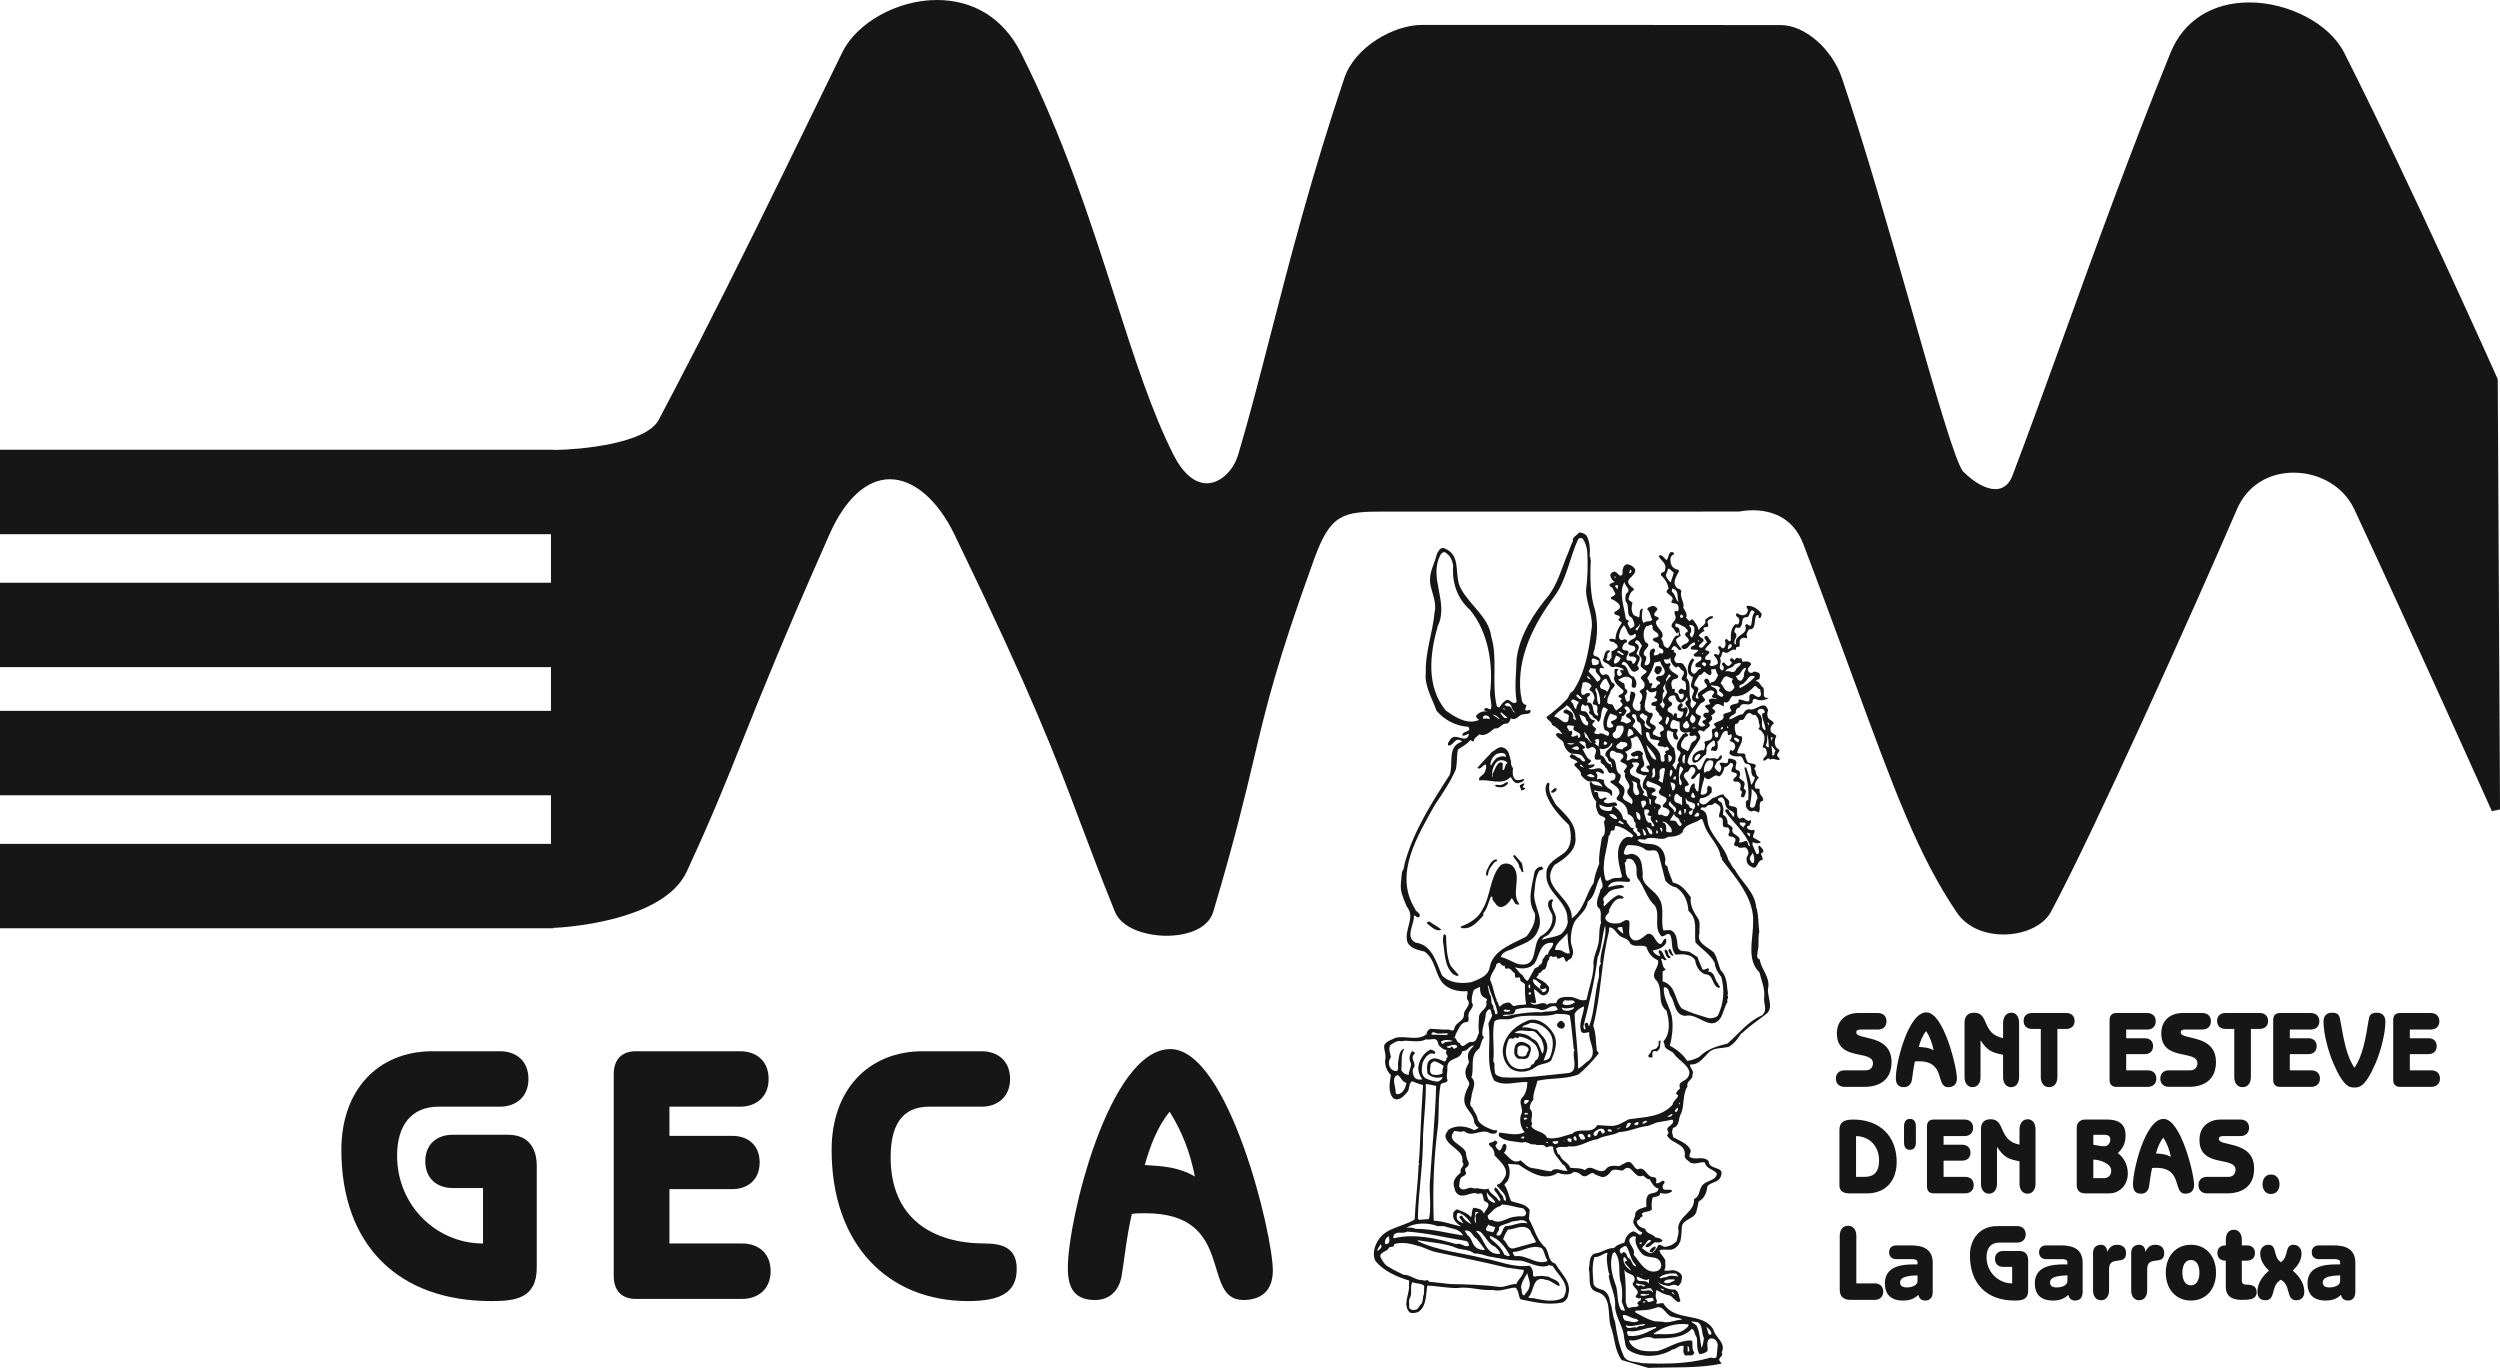
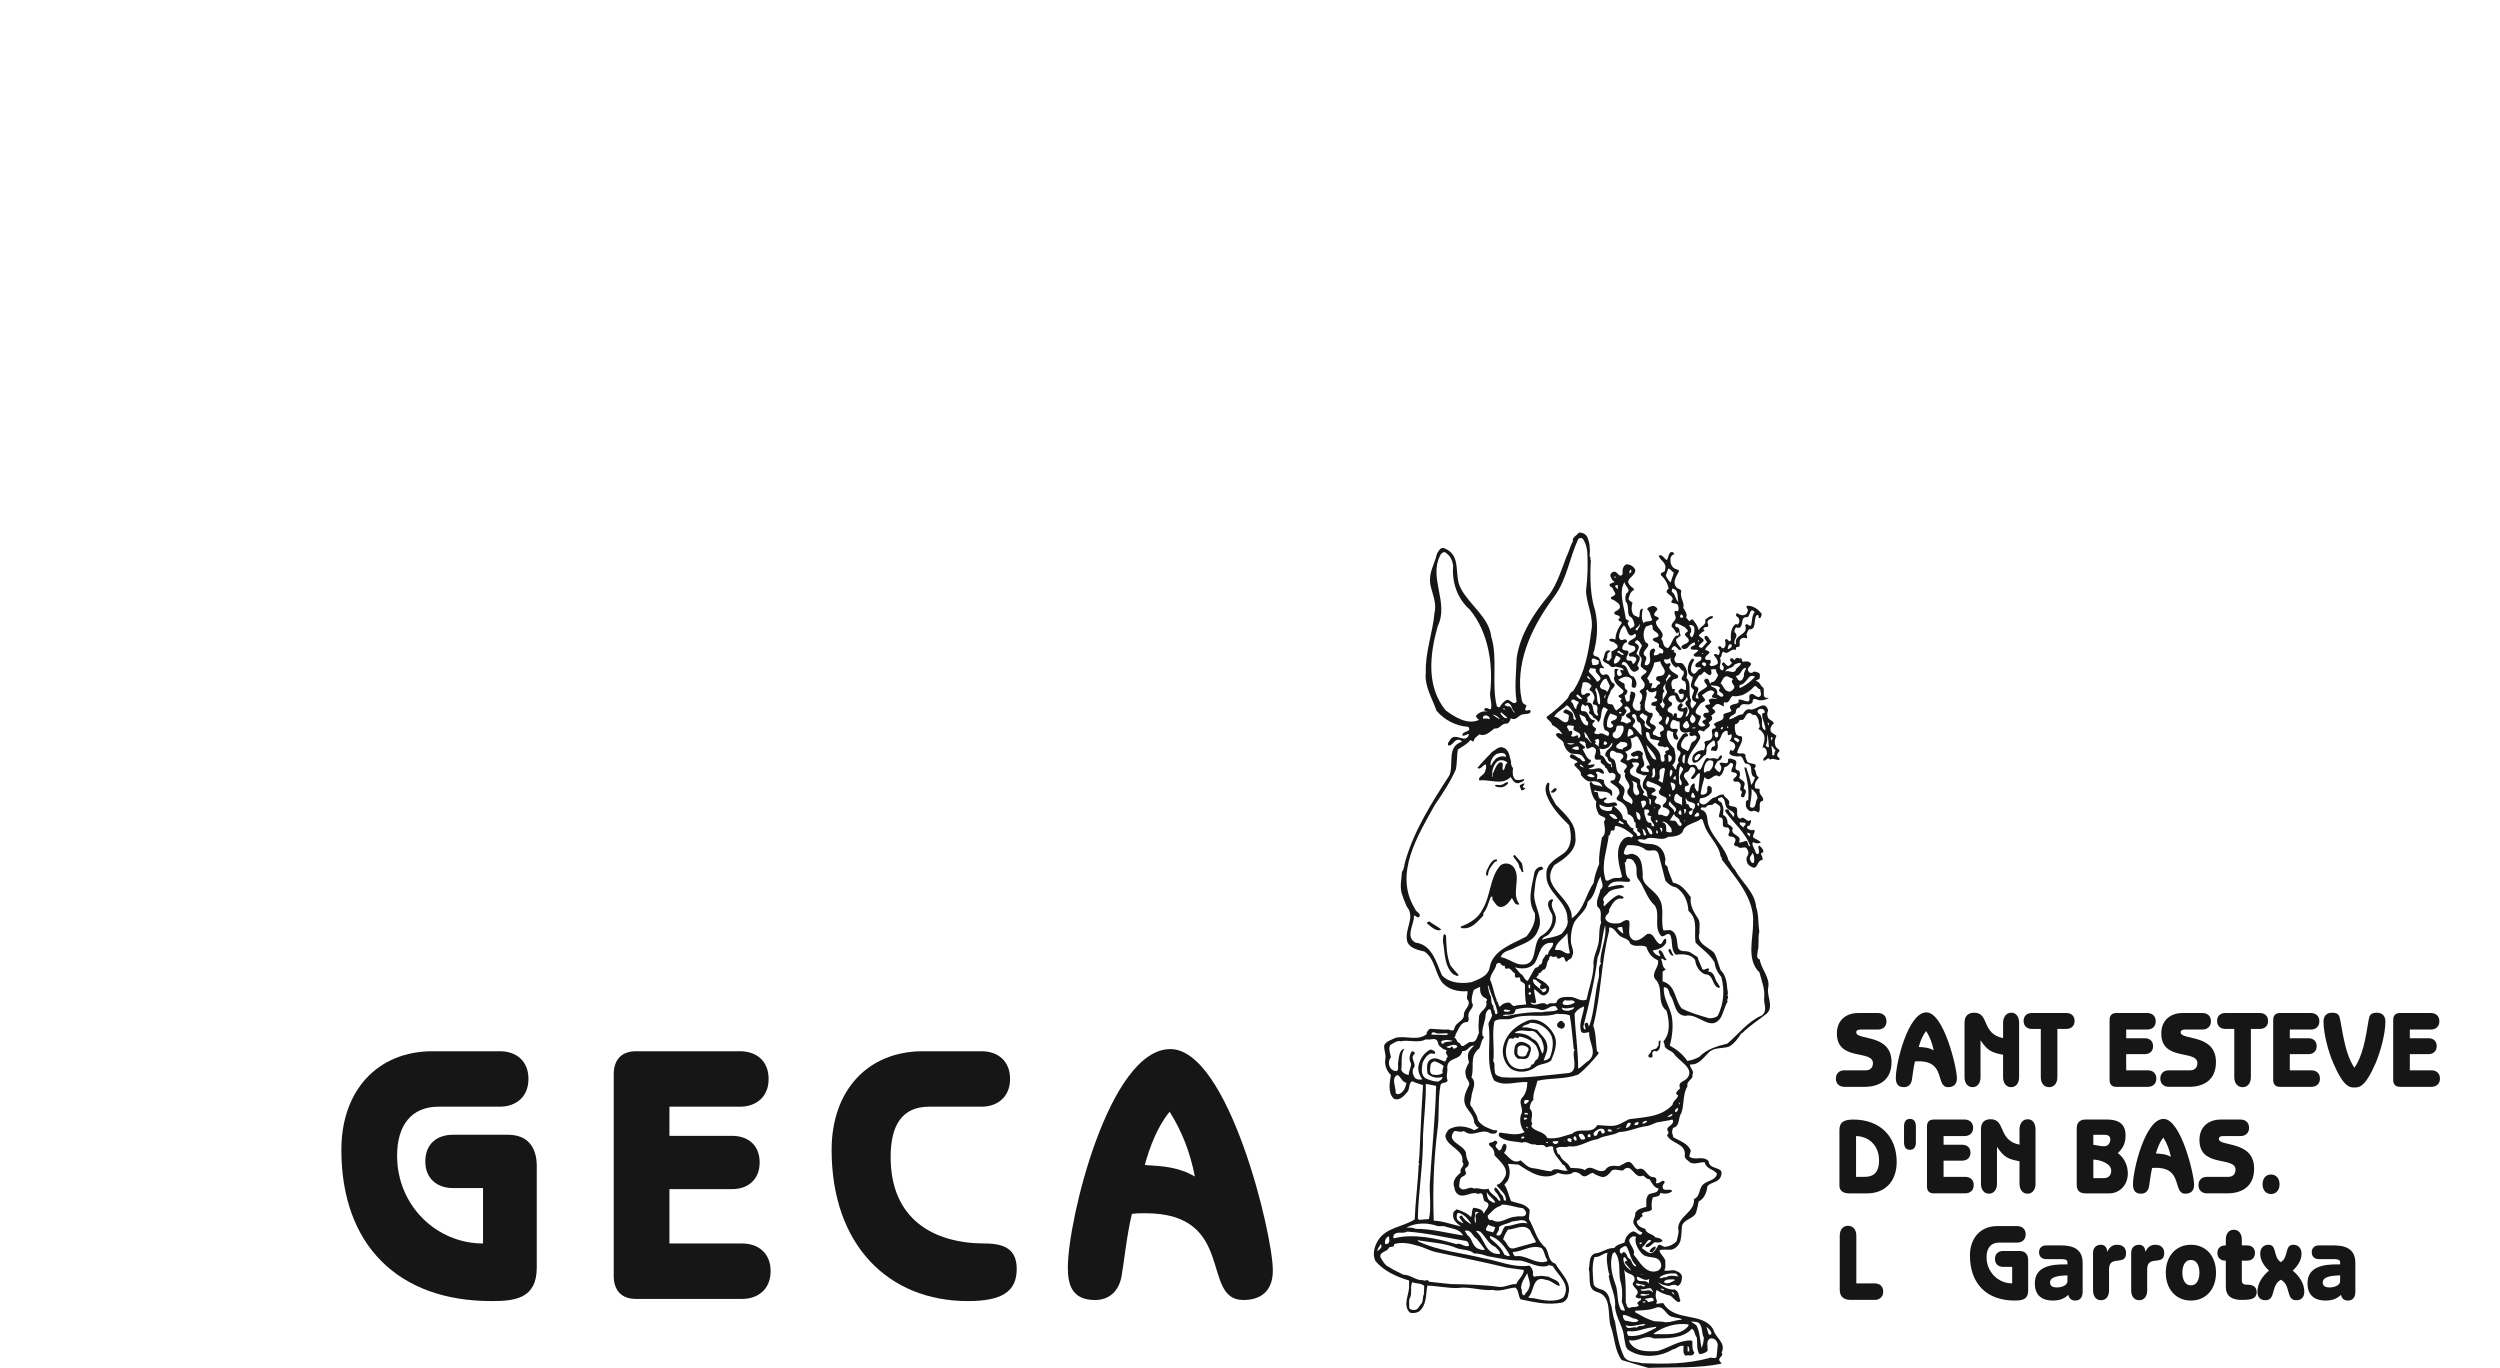
<svg xmlns="http://www.w3.org/2000/svg" id="uuid-af42e360-ad04-494a-9897-40674ae30a77" viewBox="0 0 298.271 163.198">
-   <path d="m298.001,45.342l-.042-.199c-.103-.232-10.449-23.394-18.297-38.889-1.722-3.4-6.583-5.963-11.31-5.963-4.422,0-7.844,2.187-9.389,6.001-4.766,11.761-8.967,23.37-12.672,33.612-2.162,5.975-4.204,11.617-6.193,16.852-.276.73-.856,1.6-2.048,1.6-1.099,0-2.451-.739-3.809-2.08-.894-.881-3.495-9.988-6.247-19.631-2.55-8.929-5.44-19.049-8.234-27.323-1.175-3.485-4.436-6.324-7.268-6.328-15.118-.022-24.242-.022-42.833-.022-3.371,0-8.008,2.608-9.27,6.349-3.874,11.475-6.508,21.701-8.831,30.722-1.306,5.073-2.54,9.865-3.82,14.165-.596,2.002-2.175,3.454-3.755,3.454-1.453,0-2.857-1.193-3.955-3.358-2.617-5.167-4.663-11.534-7.031-18.905-2.88-8.965-6.147-19.126-11.22-29.146-2.043-4.033-5.594-6.254-10-6.254-4.696,0-9.552,2.692-11.291,6.261l-6.26,12.834q-8.294,17.013-13.662,27.236l-1.977,3.764c-1.495,2.85-9.42,3.556-12.347,3.588l-.233.003v-.024H0v10.07h65.737v5.798H0v10.069h65.737v5.212H0v10.07h65.737v5.799H0v10.07h66.006v-.047l.261-.011c.523-.021,12.856-.625,15.664-6.699,3.048-6.593,4.63-10.554,6.633-15.569,2.154-5.396,4.835-12.11,10.407-24.683,1.875-4.232,4.434-6.563,7.204-6.563,2.823,0,5.698,2.459,7.693,6.579,9.421,19.467,12.034,26.417,15.059,34.462,1.177,3.128,2.393,6.362,4.092,10.558.804,1.981,3.685,2.868,6.181,2.868,2.274,0,4.927-.755,5.556-2.873,2.572-8.653,3.776-13.735,4.838-18.22,1.517-6.406,2.715-11.467,7.192-23.839,1.965-5.435,3.451-5.677,8.3-5.677l33.751.006,8.711-.014c.006-.002.646-.147,1.557-.147,2.059,0,4.781.701,6.049,4.038,2.283,6.01,4.18,11.173,5.85,15.73,5.067,13.807,7.86,21.414,12.457,28.218,1.127,1.669,3.159,2.625,5.577,2.625,2.509,0,4.773-1.072,5.634-2.667,4.931-9.126,17.09-36.159,22.227-48.091,1.171-2.718,3.692-4.341,6.745-4.341,3.163,0,6.003,1.709,7.236,4.354,6.915,14.842,16.328,35.822,16.423,36.033l.97-.207-.271-51.229Z" fill="#161616" stroke-width="0" />
  <path d="m136.583,138.995c2.058.127,3.997.215,5.976,1.373-.593-3.006-1.543-5.369-3.008-7.731-1.423,1.717-2.374,4.167-2.967,6.358Z" fill="none" stroke-width="0" />
  <path d="m60.596,135.386h-6.571c-1.859,0-3.284,1.074-3.284,3.179,0,2.062,1.425,3.179,3.284,3.179h3.604v6.614c-5.542,0-10.252-4.511-10.252-10.481,0-3.606,1.701-5.841,4.947-5.841h7.321c1.9,0,3.404-1.16,3.404-3.308,0-2.191-1.505-3.307-3.404-3.307h-8.033c-6.532,0-10.885,4.639-10.885,11.769,0,11.339,6.768,18.039,17.889,18.039,2.772,0,5.424-.257,5.424-3.995v-12.113c0-2.189-1.029-3.736-3.444-3.736Z" fill="#161616" stroke-width="0" />
  <path d="m88.539,148.358h-8.669v-6.485h7.481c1.859,0,3.283-1.118,3.283-3.18,0-2.103-1.424-3.177-3.283-3.177h-7.481v-3.479h8.431c1.9,0,3.402-1.16,3.402-3.308,0-2.191-1.503-3.307-3.402-3.307h-12.428c-1.78,0-2.651,1.075-2.651,2.749v24.052c0,1.675.871,2.749,2.651,2.749h12.667c1.898,0,3.402-1.159,3.402-3.307,0-2.191-1.504-3.308-3.402-3.308Z" fill="#161616" stroke-width="0" />
  <path d="m117.54,148.358c-6.212,0-11.279-2.921-11.279-10.308,0-3.779,1.345-6.013,4.593-6.013h6.251c1.903,0,3.405-1.16,3.405-3.308,0-2.191-1.502-3.307-3.405-3.307h-7.003c-6.53,0-10.884,4.639-10.884,11.769,0,11.339,6.766,18.039,16.264,18.039,3.961,0,5.82-1.075,5.82-3.823,0-2.018-1.03-3.049-3.762-3.049Z" fill="#161616" stroke-width="0" />
  <path d="m139.631,125.165c-7.323,0-12.23,20.402-12.23,26.071,0,2.062.515,3.867,3.245,3.867,1.704,0,2.85-1.074,3.166-2.835.277-1.503.594-4.768,1.228-7.431.436-.086,1.028-.086,1.623-.086,10.882,0,6.531,10.351,11.675,10.351,2.059,0,3.523-1.03,3.523-3.522,0-4.382-5.304-26.416-12.229-26.416Zm-3.048,13.831c.593-2.191,1.544-4.641,2.967-6.358,1.466,2.362,2.415,4.726,3.008,7.731-1.978-1.159-3.918-1.246-5.976-1.373Z" fill="#161616" stroke-width="0" />
  <path d="m224.189,138.449c0-1.753-1.19-2.878-2.746-2.905v4.864h.953c.674,0,1.793-.102,1.793-1.959Z" fill="none" stroke-width="0" />
  <path d="m277.121,153.016c0,.449.378.588.801.588.437,0,1.263-.167,1.276-.754v-.692c-.933.039-2.077.115-2.077.857Z" fill="none" stroke-width="0" />
  <path d="m249.753,138.348v2.214h1.238c.543,0,.896-.308.896-.896,0-.884-1.404-1.307-2.134-1.318Z" fill="none" stroke-width="0" />
  <path d="m229.807,123.013c-.425.511-.707,1.243-.884,1.896.612.038,1.192.063,1.781.407-.176-.895-.458-1.599-.897-2.304Z" fill="none" stroke-width="0" />
  <path d="m258.105,135.723c-.423.511-.705,1.243-.884,1.896.614.038,1.192.063,1.782.407-.176-.895-.462-1.599-.898-2.304Z" fill="none" stroke-width="0" />
-   <path d="m251.049,136.761c.485,0,.732-.424.732-.82,0-.346-.223-.549-.66-.549h-1.368v1.189l.459.078c.271.05.554.102.837.102Z" fill="none" stroke-width="0" />
  <path d="m244.587,153.016c0,.449.377.588.8.588.438,0,1.264-.167,1.274-.754v-.692c-.929.039-2.074.115-2.074.857Z" fill="none" stroke-width="0" />
  <path d="m226.697,153.016c0,.449.378.588.801.588.438,0,1.263-.167,1.276-.754v-.692c-.933.039-2.077.115-2.077.857Z" fill="none" stroke-width="0" />
  <path d="m261.394,150.329c-.78,0-1.017.805-1.017,1.509,0,.705.237,1.51,1.017,1.51.777,0,1.014-.805,1.014-1.51,0-.704-.237-1.509-1.014-1.509Z" fill="none" stroke-width="0" />
  <path d="m223.67,153.118h-2.193v-5.669c0-.679-.342-1.204-.991-1.204-.65,0-.99.525-.99,1.204v6.412c0,.692.318,1.228,1.31,1.228h2.864c.569,0,1.015-.346,1.015-.984,0-.653-.446-.986-1.015-.986Z" fill="#161616" stroke-width="0" />
-   <path d="m228.03,148.588h-1.804c-.472,0-.839.28-.839.819,0,.537.367.819.839.819h1.863c.318,0,.686.052.686.359v.268h-.355c-1.463,0-3.539.18-3.539,2.266,0,1.307.72,2.048,2.159,2.048.733,0,1.285-.167,1.84-.679.071.321.259.679.826.679.564,0,.884-.372.884-1.049v-3.444c0-1.613-1.096-2.086-2.56-2.086Zm.744,4.262c-.013.587-.838.754-1.276.754-.424,0-.801-.14-.801-.588,0-.742,1.144-.819,2.077-.857v.692Z" fill="#161616" stroke-width="0" />
  <path d="m240.951,149.252h-1.959c-.554,0-.976.321-.976.948,0,.615.423.949.976.949h1.075v1.97c-1.652,0-3.056-1.343-3.056-3.124,0-1.074.507-1.74,1.474-1.74h2.181c.568,0,1.016-.346,1.016-.985,0-.653-.448-.986-1.016-.986h-2.392c-1.946,0-3.244,1.384-3.244,3.507,0,3.38,2.017,5.376,5.331,5.376.826,0,1.616-.078,1.616-1.19v-3.609c0-.653-.306-1.115-1.027-1.115Z" fill="#161616" stroke-width="0" />
  <path d="m245.919,148.588h-1.805c-.472,0-.837.28-.837.819,0,.537.365.819.837.819h1.862c.322,0,.685.052.685.359v.268h-.352c-1.463,0-3.539.18-3.539,2.266,0,1.307.719,2.048,2.157,2.048.733,0,1.288-.167,1.842-.679.07.321.257.679.825.679.566,0,.884-.372.884-1.049v-3.444c0-1.613-1.097-2.086-2.56-2.086Zm.742,4.262c-.011.587-.836.754-1.274.754-.424,0-.8-.14-.8-.588,0-.742,1.145-.819,2.074-.857v.692Z" fill="#161616" stroke-width="0" />
  <path d="m252.582,148.511c-.554,0-.895.281-1.154.819h-.024c-.013-.563-.366-.819-.73-.819-.52,0-.956.294-.956.972v4.48c0,.653.329,1.165.956,1.165.623,0,.953-.512.953-1.165v-2.534c0-1.766,2.029-.32,2.029-1.92,0-.69-.448-.998-1.075-.998Z" fill="#161616" stroke-width="0" />
  <path d="m257.135,148.511c-.553,0-.896.281-1.156.819h-.024c-.011-.563-.366-.819-.73-.819-.52,0-.957.294-.957.972v4.48c0,.653.332,1.165.957,1.165.624,0,.953-.512.953-1.165v-2.534c0-1.766,2.031-.32,2.031-1.92,0-.69-.45-.998-1.075-.998Z" fill="#161616" stroke-width="0" />
  <path d="m261.394,148.511c-1.795,0-2.998,1.369-2.998,3.327,0,1.959,1.203,3.328,2.998,3.328,1.814,0,2.995-1.369,2.995-3.328,0-1.958-1.181-3.327-2.995-3.327Zm0,4.837c-.78,0-1.017-.805-1.017-1.51,0-.704.237-1.509,1.017-1.509.777,0,1.014.805,1.014,1.509,0,.705-.237,1.51-1.014,1.51Z" fill="#161616" stroke-width="0" />
  <path d="m268.02,153.271c-.352,0-.552-.153-.552-.499v-2.367h.635c.532,0,.934-.32.934-.909,0-.601-.402-.908-.934-.908h-.635v-.704c0-.653-.332-1.166-.958-1.166-.624,0-.952.513-.952,1.166v.704h-.07c-.533,0-.934.307-.934.908,0,.589.401.909.934.909h.07v3.122c0,1.076.672,1.561,1.885,1.561.885,0,1.794-.024,1.794-.921,0-.743-.555-.897-1.216-.897Z" fill="#161616" stroke-width="0" />
  <path d="m273.54,151.595c.568-.525,1.052-1.215,1.052-2.022,0-.728-.472-1.061-.98-1.061-1.073,0-.519,1.483-1.486,2.073-.966-.59-.413-2.073-1.485-2.073-.508,0-.979.333-.979,1.061,0,.807.483,1.497,1.048,2.022-.741.627-1.38,1.485-1.38,2.51,0,.704.379,1.024.967,1.024,1.263,0,.592-1.791,1.83-2.444,1.238.653.567,2.444,1.83,2.444.589,0,.965-.32.965-1.024,0-1.025-.637-1.883-1.38-2.51Z" fill="#161616" stroke-width="0" />
  <path d="m278.453,148.588h-1.804c-.472,0-.838.28-.838.819,0,.537.366.819.838.819h1.862c.318,0,.686.052.686.359v.268h-.355c-1.46,0-3.539.18-3.539,2.266,0,1.307.722,2.048,2.159,2.048.733,0,1.287-.167,1.84-.679.071.321.259.679.826.679.564,0,.884-.372.884-1.049v-3.444c0-1.613-1.096-2.086-2.56-2.086Zm.744,4.262c-.013.587-.839.754-1.276.754-.424,0-.801-.14-.801-.588,0-.742,1.144-.819,2.077-.857v.692Z" fill="#161616" stroke-width="0" />
  <path d="m220.616,142.379h2.158c2.066,0,3.516-1.367,3.516-3.749,0-3.086-2.028-5.057-5.168-5.057-1.143,0-1.662.32-1.662,1.242v6.643c0,.511.329.921,1.156.921Zm.826-6.835c1.556.027,2.746,1.153,2.746,2.905,0,1.857-1.119,1.959-1.793,1.959h-.953v-4.864Z" fill="#161616" stroke-width="0" />
  <path d="m227.872,133.496c-.458,0-.707.295-.707.922v1.844c0,.627.248.921.707.921.458,0,.71-.294.71-.921v-1.844c0-.627-.251-.922-.71-.922Z" fill="#161616" stroke-width="0" />
  <path d="m235.482,141.394c0-.653-.446-.986-1.014-.986h-2.583v-1.933h2.229c.555,0,.979-.333.979-.948,0-.627-.425-.947-.979-.947h-2.229v-1.037h2.512c.567,0,1.015-.346,1.015-.985,0-.653-.448-.986-1.015-.986h-3.703c-.531,0-.79.32-.79.819v7.168c0,.501.259.819.79.819h3.774c.568,0,1.014-.346,1.014-.984Z" fill="#161616" stroke-width="0" />
  <path d="m242.855,134.75c0-.691-.319-1.216-.931-1.216-.613,0-.98.525-.98,1.216v1.818c-2.607-.512-1.615-3.035-3.445-3.035-.706,0-1.153.372-1.153,1.179v6.527c0,.653.342,1.178.952,1.178.614,0,.958-.525.958-1.178v-4.391h.013c.846,1.243,1.297,1.434,2.675,1.703v2.689c0,.653.344,1.178.957,1.178.612,0,.954-.525.954-1.178v-6.49Z" fill="#161616" stroke-width="0" />
  <path d="m252.677,137.581c.638-.628.921-1.191.921-2.165,0-1.075-.568-1.843-2.194-1.843h-2.631c-.566,0-1.002.346-1.002.986v6.86c.022.629.343.96,1.083.96h2.796c1.239,0,2.218-.998,2.218-2.366,0-.999-.435-1.882-1.19-2.432Zm-2.925-2.189h1.368c.436,0,.66.203.66.549,0,.397-.247.82-.732.82-.283,0-.566-.052-.837-.102l-.459-.078v-1.189Zm1.238,5.17h-1.238v-2.214c.73.012,2.134.434,2.134,1.318,0,.587-.352.896-.896.896Z" fill="#161616" stroke-width="0" />
  <path d="m254.485,141.266c0,.614.153,1.152.967,1.152.508,0,.848-.32.944-.845.083-.449.177-1.421.365-2.214.132-.027.308-.027.486-.027,3.242,0,1.943,3.086,3.479,3.086.612,0,1.049-.307,1.049-1.049,0-1.307-1.582-7.874-3.645-7.874-2.182,0-3.645,6.08-3.645,7.771Zm3.62-5.543c.436.705.722,1.409.898,2.304-.59-.345-1.168-.37-1.782-.407.179-.653.461-1.385.884-1.896Z" fill="#161616" stroke-width="0" />
  <path d="m262.413,136.006c0,3.378,4.304,1.893,4.304,3.557,0,.383-.212.845-.847.845h-2.561c-.566,0-1.014.333-1.014.986,0,.639.448.984,1.014.984h2.406c1.783,0,3.222-.831,3.222-2.957,0-3.416-4.211-2.56-4.211-3.544,0-.307.33-.334.579-.334h2.017c.564,0,1.012-.346,1.012-.985,0-.653-.448-.986-1.012-.986h-2.373c-1.391,0-2.535.819-2.535,2.434Z" fill="#161616" stroke-width="0" />
  <path d="m269.942,141.292c0,.677.388,1.164,1.001,1.164.637,0,1.026-.487,1.026-1.164,0-.679-.389-1.165-1.026-1.165-.613,0-1.001.486-1.001,1.165Z" fill="#161616" stroke-width="0" />
  <path d="m222.458,129.669c1.782,0,3.219-.831,3.219-2.956,0-3.418-4.212-2.559-4.212-3.545,0-.306.33-.333.579-.333h2.017c.566,0,1.015-.346,1.015-.985,0-.653-.449-.987-1.015-.987h-2.371c-1.39,0-2.535.821-2.535,2.433,0,3.38,4.304,1.895,4.304,3.559,0,.383-.212.845-.848.845h-2.561c-.566,0-1.015.333-1.015.986,0,.639.449.984,1.015.984h2.408Z" fill="#161616" stroke-width="0" />
  <path d="m232.426,129.708c.615,0,1.051-.307,1.051-1.05,0-1.306-1.579-7.873-3.644-7.873-2.184,0-3.645,6.08-3.645,7.771,0,.614.154,1.152.967,1.152.507,0,.848-.32.945-.845.083-.449.177-1.421.364-2.214.131-.027.307-.027.483-.027,3.245,0,1.946,3.086,3.48,3.086Zm-2.619-6.695c.438.705.72,1.409.897,2.304-.588-.345-1.168-.37-1.781-.407.177-.653.459-1.385.884-1.896Z" fill="#161616" stroke-width="0" />
  <path d="m239.943,129.708c.612,0,.953-.525.953-1.178v-6.49c0-.691-.319-1.216-.931-1.216-.614,0-.979.525-.979,1.216v1.819c-2.605-.513-1.616-3.035-3.444-3.035-.706,0-1.156.372-1.156,1.179v6.527c0,.653.343,1.178.955,1.178.612,0,.953-.525.953-1.178v-4.391h.014c.848,1.243,1.297,1.434,2.676,1.703v2.689c0,.653.343,1.178.957,1.178Z" fill="#161616" stroke-width="0" />
  <path d="m244.471,129.708c.65,0,.992-.525.992-1.204v-5.746h1.073c.556,0,.979-.333.979-.947,0-.629-.424-.95-.979-.95h-4.128c-.554,0-.976.321-.976.95,0,.614.423.947.976.947h1.076v5.746c0,.679.34,1.204.988,1.204Z" fill="#161616" stroke-width="0" />
  <path d="m256.187,122.834c.566,0,1.012-.346,1.012-.985,0-.653-.446-.987-1.012-.987h-3.706c-.53,0-.79.321-.79.821v7.168c0,.499.259.819.79.819h3.774c.568,0,1.015-.345,1.015-.984,0-.653-.447-.986-1.015-.986h-2.583v-1.933h2.229c.555,0,.98-.333.98-.948,0-.627-.426-.947-.98-.947h-2.229v-1.037h2.515Z" fill="#161616" stroke-width="0" />
  <path d="m261.315,127.698h-2.558c-.567,0-1.015.333-1.015.986,0,.639.448.984,1.015.984h2.406c1.781,0,3.22-.831,3.22-2.956,0-3.418-4.21-2.559-4.21-3.545,0-.306.329-.333.576-.333h2.019c.566,0,1.015-.346,1.015-.985,0-.653-.449-.987-1.015-.987h-2.371c-1.393,0-2.538.821-2.538,2.433,0,3.38,4.308,1.895,4.308,3.559,0,.383-.212.845-.851.845Z" fill="#161616" stroke-width="0" />
  <path d="m269.624,120.862h-4.129c-.555,0-.977.321-.977.95,0,.614.423.947.977.947h1.074v5.746c0,.679.341,1.204.991,1.204.649,0,.99-.525.99-1.204v-5.746h1.074c.554,0,.978-.333.978-.947,0-.629-.425-.95-.978-.95Z" fill="#161616" stroke-width="0" />
  <path d="m275.704,122.834c.565,0,1.016-.346,1.016-.985,0-.653-.451-.987-1.016-.987h-3.704c-.529,0-.788.321-.788.821v7.168c0,.499.259.819.788.819h3.774c.568,0,1.015-.345,1.015-.984,0-.653-.447-.986-1.015-.986h-2.581v-1.933h2.227c.556,0,.98-.333.98-.948,0-.627-.425-.947-.98-.947h-2.227v-1.037h2.511Z" fill="#161616" stroke-width="0" />
  <path d="m283.584,120.824c-.85,0-.91.397-1.017,1.05-.317,1.958-.669,4.096-1.663,5.517-.987-1.421-1.307-3.571-1.662-5.517-.119-.653-.166-1.05-1.013-1.05-.615,0-1.015.358-1.015,1.05,0,1.485.588,3.623,1.168,4.966,1.248,2.906,1.981,2.906,2.522,2.906.544,0,1.276,0,2.527-2.906.577-1.343,1.166-3.481,1.166-4.966,0-.692-.402-1.05-1.013-1.05Z" fill="#161616" stroke-width="0" />
  <path d="m290.095,127.698h-2.583v-1.933h2.229c.555,0,.979-.333.979-.948,0-.627-.425-.947-.979-.947h-2.229v-1.037h2.514c.563,0,1.012-.346,1.012-.985,0-.653-.449-.987-1.012-.987h-3.705c-.532,0-.792.321-.792.821v7.168c0,.499.259.819.792.819h3.773c.566,0,1.014-.345,1.014-.984,0-.653-.448-.986-1.014-.986Z" fill="#161616" stroke-width="0" />
  <path d="m212.091,90.266c-.2-.303.153-.502.236-.746l-.425-.374c-.236-.432-.179-.934.047-1.354-.166-.188-.51-.269-.664-.514-.164-.374.071-.771.333-.936,0-.362-.509-.397-.663-.7-.142-.292-.142-.596,0-.888-.427-1.401-1.469.164-2.273-.139-.401.022-.566.291-.755.607-.615.012-1.079.537-1.609.607.012-.431.506-.502.757-.747.022-.315.082-.654.471-.654.143-.549.603-.42,1.041-.374.262-.046.594-.163.522-.514.166-.339.52-.034.757,0,.438.059.829-.081,1.136-.233l-.047-.047c-.828.081-.378-.747-.569-1.214-.401-.222-.391-.736-.899-.794.107-.163.275-.188.426-.234.036-.221.156-.631-.093-.748-.225-.069-.567-.28-.756,0-.156,0-.344.035-.427-.14-.366-.431.271-.596.285-.934-.215-.351-.663-.303-.993-.234-.156-.117-.048-.596-.381-.373-.247-.198-.485-.081-.614.186l-.237-.234c-.106,0-.223-.023-.283.094,0,.163.024.303.189.374.071.163-.118.221-.189.326-.356.374-.558-.268-.805-.326l-.141.14c-.106.092.013.209.093.28.142.14.13.432-.047.56-.746-.245.06-.934-.33-1.495.354-.164.095-.631.473-.748.451.526.897-.502,1.42-.186l.094-.374c.745.105.13-.654.52-.934.2-.222.459-.175.709-.094.07-.117.07-.326-.046-.42.106-.221.152-.502.33-.654.97.058.462-1.18.899-1.682.451-.175.023.444.428.327.129-.129.129-.315.188-.468-.403-.583-1.088-1.051-1.799-.981-.093.222.153.374.142.514-.037.199-.095.386-.283.514-.272.175-.663.081-.899-.093-.165-.187-.261.117-.237.234.095.082.167.21.284.233.166.281.153.608-.093.841-.072-.082-.191-.035-.284-.047-.533.456-.557,1.25-.522,1.916-.297.431-.426-.514-.71,0,.093.257.153.69-.141.934-.212.094-.295-.14-.426-.234-.096-.011-.179.013-.237.094-.025.14.035.245.141.328.107.22.013.467-.094.653-.165-.069-.472-.28-.566,0,.223.258.52.573.472.982-.201.245-.534.291-.758.326-.13-.036-.201-.105-.236-.234.047-.034.07-.117.143-.092v-.374c-.191-.129-.534.081-.663-.186-.025-.315.343-.468.52-.702-.011-.291-.353-.234-.52-.373.167-.445.544-.562.756-.982-.212-.14-.319-.444-.471-.607-.109-.141-.249-.036-.332,0-.13.269.201.467.284.701-.262.197-.355.456-.616.654-.152.011-.282-.025-.377-.141.024-.198.248-.315.377-.466.582-.432-.247-.56-.377-.888.189-.186.46-.466.71-.513-.108-.082-.167-.187-.143-.327.118-.117.262-.164.428-.14.307-.105.012-.397.048-.608.058-.42.721-.316.663-.654-.38-.14-.699.211-.948.421.225.619-.591.724-.71,1.168h-.093c-.073-.513-.38-.829-.665-1.214-.202-.093-.272.152-.426.187l-.379-.421c.224-.408-.153-.853-.332-1.168.191-.665-.461-1.214-.237-2.009-.06-.257-.401-.221-.566-.42-.533-.56-.046-1.297.236-1.822.177-.269-.153-.315-.329-.374-.583-.21-.688-.853-.617-1.354.07-.153.201-.409.426-.374,0-.117-.047-.21-.142-.28-.579-.175-.483.677-.757.934-.344-.21-.533-.759-.948-.514.156.584,1.02.841.758,1.636.061.444-.675.257-.473.701.437.385.803.981.899,1.588-.769.573.604.736.472,1.308-.531.631.522.269.664.7.058.211.106.526-.046.702l-.049-.048c-.117.024-.271-.059-.331.094-.036.198.061.339.096.514.235.537-.616.794-.428,1.308.296.186.403.573.616.794l.142-.187.093.094c-.082.105.037.304-.14.374l-.095-.094c-.58.304-.58,1.134-1.09,1.542-.72-.209-.378-.666-.803-1.121.639-.724-.533-1.203-.615-1.916-.013-.233.166-.304.33-.42.036-.351-.366-.246-.519-.468-.083-.303.295-.502.377-.747-.119-.233-.354-.374-.616-.374-.224.117-.543.105-.614.421.414.315.344.84.614,1.214-.212.351-.778.07-1.041.42-.318-.456-.201-1.273-.093-1.729-.543.035-.26.736-.473,1.074-.202-.175-.486-.151-.664-.373-.259-.432-.236-.923-.094-1.402-.152-.152-.436-.222-.472-.468.104-.385.187-.818.614-1.028.106-.281-.237-.292-.331-.467-.983-.864.593-1.122.52-1.963-.164-.374-.626-.689-1.088-.654-.425.234-.46.7-.425,1.168-.452.619-.617-.573-1.184-.234-.168.07-.285.234-.285.42.106.315.224.584.522.748l-.57.234c-.105.105,0,.233.048.326.322.035.343.432.522.654.259.374-.225.456-.427.608-.118.303.247.245.377.374.262.198.769.42.663.886-.13.305-.46.328-.663.561-.01.467.721.175.663.654-.047.035-.07.116-.142.093-.118.351.344.222.379.514-.416.585-.744,1.203-.757,1.962-.226-.058-.629-.21-.758.047.129.175.307.258.521.234.176.188.614.34.472.702-.223.163-.436.373-.709.42v.794c-.178.094-.191.431-.473.328-.047-.083-.189-.117-.142-.234.022-.025.048-.058.094-.048l.047-.514c.025-.209.354-.163.282-.42-.733-.128-.579.713-.851,1.122.13.396.688.385.851.701.178.209.499.187.664.093.341.128.899.069.994.467l-.333-.092c-.283.233.333.443,0,.701-.129.069-.343.081-.426-.094-.07-.199-.083-.525.142-.607l-.047-.048c-.817-.303-.201.69-.521,1.028.083.701.662,1.039,1.136,1.495.095.374-.353.456-.568.608-.07.303.319.211.379.42-.427.245.048.387.095.654-.142.351-.452.445-.711.701-.236-.082-.272-.339-.378-.514-.131-.408-.474-.069-.71-.373-.093-.432.129-.853.33-1.216-.023-.443.818-.746.426-1.12-.614-.163-.33-1.46-1.278-.982-.236-.082-.448-.35-.425-.653.013-.315.342-.211.52-.142v-.139c-.534-.327-.214-1.17-.947-1.308-.639-.141-.106-.725-.142-1.028.344-1.402.368-3.003.047-4.439-.602-1.741-.627-4.065-.518-5.981-.119-.128.047-.408-.145-.466.071-.771.05-1.577-.284-2.337-.141-.315-.578-.548-.993-.514-.212.315-.864.585-.71,1.028-.33.561-.484,1.296-.805,1.916-.566,1.494-1.077,3.141-2.035,4.484-1.882,2.243-3.502,4.812-3.879,7.568-.05,1.705-.284,3.459,0,5.187-.453.479-.688-.292-1.185-.234-.402.245-.614.491-.849.888-.144.023-.25-.036-.333-.142-.649-2.581.132-5.746-.662-8.268-.261-2.313-2.542-3.738-3.596-5.701-.934-1.6.131-3.913-1.892-4.812-.568-.304-.793.303-.995.607-.297,1.308-.971,2.161-.804,3.598.225,1.12.815,2.312.519,3.411-.2,2.383-1.123,4.707-1.04,7.148-.2,1.612.781,3.118,1.277,4.579.947,1.098,2.296,1.822,3.787,1.916.496.677-.711.42-.711,1.027.284.129.544-.222.804-.14-.366,1.25-1.595-.291-2.223.608-.085.209-.437.443-.237.746.474-.023.558-.431.946-.652.237-.106.544-.036.665.186-1.847.583-.96,2.639-1.469,3.971-2.128,3.294-4.236,6.6-5.3,10.326-.131.397-.095.876-.378,1.215-.07.957-.343,1.962.094,2.943.105.42.342.842.472,1.214,1.124,1.356-.413,2.733.096,4.298.402.736,1.289.889,2.033,1.075,1.207.877,1.232,2.408,1.99,3.551.721.947,1.94,1.273,3.124,1.168.058.282-.108.596-.05.934.639.713-.388,1.181-.377,1.869.046.783-.971.875-1.135,1.635-.047.398-.439.234-.663.141-.77.036-1.421-.059-2.225-.094-.226.141-.451.364-.428.655-1.11.842-2.4.141-3.69.422-.486.245-1.172.407-1.373.932-.022.62.247,1.053.143,1.59-.13.665.154,1.472.661,1.914-.153.888-.39,2.207.38,2.851.708.268,1.218-.409,1.609-.842.283-.373.118-1.075.567-1.261.403.221.851.316,1.279.466-.133,2.011-.249,4.136-.334,6.215-.058.911-.058,2.138-.189,3.083.037.094.155.165,0,.234-.081,2.197-.389,4.299-.472,6.494-1.419.9-3.407.947-4.353,2.477-.463.736-.722,1.682-.334,2.476.973,1.181,2.509,1.881,4.025,2.336.012.245-.036.514,0,.748-.036,1.05-.793,2.207.093,3.083.367.094.78.046,1.089-.14.946-.771.781-2.01.993-3.085,1.126.025,2.485.327,3.643.28,1.386-.198,2.805.363,4.167.234.875.245,1.82-.245,2.697-.28.425.339.306.982.613,1.402,1.645.339,3.255.736,5.018.374.39-.198.649-.549.663-.935.473-1.495-.901-2.546-1.515-3.691-.911-.255-.745-1.296-1.183-1.914-1.113-.911-1.313-2.279-1.988-3.411l.092-1.074c-.473-.784-1.453-.784-2.224-1.075-.295-.643-.378-1.367-.804-1.963l.38-.42c.365-.596.318-1.484.046-2.056l1.277.092c1.324.888,3.065,2.056,4.685.981.476.175,1.1.27,1.609.094.404-.421.982-.048,1.278.232.485.316.83-.268,1.279-.326.353.27.768.398,1.182.514.463-.036.781-.386,1.042-.748.403-.315.851-.023,1.373-.046,1.088-1.122,1.277,1.133,2.411.607.249.142.428.481.758.422.284.456.533,1.029,1.088,1.121-.165.829-1.134.269-1.372,1.028-.176.386-.058.784-.093,1.168-.499.129-1.076.245-1.326.748.084.479-.343.759-.189,1.261.247.386.557.9,1.041,1.029-.249.758-.711-.246-1.184-.094-.555.257-.852.736-.946,1.309-.428.164-.899.233-1.232.654-.873-.036-1.478.585-2.319.654-.734.316-.544,1.158-.709,1.87.273.922-.273,2.324.948,2.709,1.856.456,1.266,2.756,1.655,4.065.508,1.331.461,2.943,1.326,4.065l3.17.934c2.828-.105,6.071.081,8.754-.514l-.283-.374c-.118-.385.592-.537.283-.935.57-1.191-.767-1.774-.992-2.756-1.267-2.161-4.59-.829-5.964-3.131-.259-.069-.59.106-.851.048l.094-.328c-.224-.407-.177-.934-.048-1.308.452.292.982.572,1.564.654.414.198.602.654,1.04.794.118.036.212-.105.237-.187-.201-.443-.131-1.039-.662-1.308-.828.059-1.585-.386-2.036-.888.391.292.851.397,1.325.468.342-.117.711-.27,1.042,0,.401-.153.52-.679.52-1.123-.061-.432-.532-.641-.9-.747-.378-.069-.873.142-1.231,0,.262-.362.095-.723.142-1.167-.166-.479-.59-.724-.709-1.215.437-.187.956-.023,1.466-.092.533-.152.851-.539,1.042-1.028.129-.585.129-1.156.19-1.822.331-.911,1.596-.794,1.75-1.822.109-.375.165-.724.238-1.075.71-.339.97-1.145,1.042-1.822.471-.537,1.347-.421,1.607-1.168.508-1.309-1.384-.655-1.467-1.823-.652-.7-1.586-.034-2.272-.512-.072-.247.155-.479.143-.748-.309-.852-1.35-1.156-2.085-1.588-.046-.188-.094-.479-.141-.561.023-.175,0-.34.141-.561.853-.233.546-1.191.947-1.729.393-.957.154-2.347.758-3.223-.213-.62.758-.865.569-1.356.318-.525-.404-.863-.239-1.261,1.005.105,1.587-.829,2.178-1.402.628-.654,1.61-.466,2.414-.7.649-.362,1.112-1.004,1.513-1.636l.049.048c.933-.947,1.962-1.566,2.981-2.382.826-.807.022-1.965.142-2.991.307-1.295-.817-2.242-.993-3.458-.509-.128-.226-.769-.237-1.027.201-.69-.014-1.613.187-2.243-.151-1.04-.058-2.067-.378-2.99-.167-1.799-1.726-2.944-2.557-4.485-.343-.293-.472-.76-.756-1.122-.414-1.53-1.761-2.546-2.32-4.017-.329-.689.048-1.718-.993-2.01.013-.443.413-.117.664-.28.189-.456.733-.058.947-.466.212-.071.319.116.473.186.65.397-.036,1.063.141,1.496.568,0,.392.502.427.841-.023.374.367.385.614.374.238.245.249.525.048.794.013.42.367.211.614.374.486.256.083.606.048.886.118.117.191.234.428.188.27.432.817-.059,1.086.234.272.408.297.677,0,1.074-.059.385.036.875.473,1.074.9.655.711-.758,1.42-.747.082-.303-.13-.502-.189-.748.071-.116.189-.128.283-.186.072-.339-.271-.583-.474-.794-.129.069-.151.234-.093.328.025.21.191.665-.143.7-.212-.048-.189-.28-.283-.42-.083-.34-.438-.69-.235-1.028l.047.046c.295.13.614.176.898,0-.165-.198-.604-.374-.898-.56-.166-.397.318-.631.093-.935-.093-.012-.165.023-.235.046-.239-.034-.559-.081-.617-.326-.012-.14.177-.27.285-.188.022-.199.32-.491.141-.701-.532.397-.708-.631-1.231-.14-.447-.186-.378-.583-.378-1.028.013-.642-.72-.292-.992-.654.282-.631-.462-.748-.615-1.214-.473-.082-.77.303-1.183.374-.533.151-1.054,1.366-1.704.514-.023-.188.023-.34.141-.468.545.011,1.03-.326,1.325-.7-.036-.222.083-.491-.095-.654-.131.011-.213-.223-.33-.094-.307.374.13.701-.378.981-.191.025-.367.165-.521-.046.106-.688.272-1.354.474-2.009.625.83,1.078-.596,1.703-.048.404-.174.58-.688.663-1.121.332-.046.508-.245.711-.514.758.081-.047.712.142,1.074l.521.14c.354.327-.225.526-.332.794.06.468.593.036.757.374.32.234-.012.654.094.888.426.175-.01.526.095.747.096.083.298.177.38,0,.129-.373.388-.665-.05-.933-.033-.198.063-.34.097-.514.023-.456-.451-.503-.664-.794.142-.28.142-.561,0-.842-1.016-.128.237-1.12-.71-1.354-.189-.048-.45-.186-.615,0,.109.888-.685.175-.992.467-.036.106.058.152.095.234.176.257.083.62-.095.841-.25-.116-.557-.373-.615-.653.152-.198.224-.737.662-.794.141-.163.32-.397.187-.562-.353-.046-.248.468-.614.42-.401-.245-.733.106-1.135-.139-.392.314-.474.911-.758,1.354-.355.245-.355-.223-.521-.374-.224-.246-.472-.129-.757-.094-.094-.128-.284-.209-.284-.374.129-1.052.982-1.798,1.469-2.757.164-.326-.083-.596-.237-.841.177-.397.507-.046.757-.046.069-.386,1.042-.538.52-1.028l.427-.421c0-.151.035-.338-.143-.419l.474-.376c.143-.291-.224-.373-.33-.56l.426-.42c.367-.186.652.117.947.234.093-.14-.106-.385.093-.514.652.222.57-.514.993-.748.38.129.783-.023,1.138-.093.543-.234,1.063-.608,1.466-1.076.307-.034.345.374.664.374,0,.351.247.654-.047.888-.38.187-.594-.316-.947-.326-.558.057-.109.652-.38.886-.459.071-.852-.327-1.23-.186.225.596-.582.42-.853.654-.305.198-.093.408.048.654-.271.293-.721.176-.994.467.247.888-.851.655-1.135,1.168l.141.14c.048.094.189.257,0,.328-.674.058-.189.642-.33,1.028-.131.607-.806.314-.947.654.166.268.094.677-.049.935-.425-.083-.981.186-1.277.606-.106.293-.223.654.095.888.568-.023.887-.525,1.231-.888.307-.023.188-.374.284-.56-.132-.596.365-.888.804-1.214.295.046.119.362.237.514-.059.152-.25.291-.378.234-.013.163-.249.291-.096.467.25-.105.499.21.663-.094.178-.327.095-.688.048-.98.569-.339.354-1.169,1.089-1.309.297.047.012.397.236.514.154.082.19-.14.33-.094.166.245-.023.572-.187.794.223.094.507.163.612.421.143.245-.021.642-.283.794-.036-.048-.118-.071-.094-.141-.235-.011-.189.246-.282.374.2.387.66.363,1.04.42.64-.233.569.549.899.842,1.195.034.247,1.354,1.134,1.635-.094.328-.271.783-.472.888-.082-.723-.379-1.367-.568-2.056h-.236c.295,1.239.603,2.464.471,3.879-.438.023-.235.537-.282.748.117.291.342.619.711.607.329-.186.578.036.803.14.366-.409-.176-1.308.521-1.402.176-.502-.579-.734-.377-1.308-.119-.291-.38-.011-.57-.233-.13-.537.19-.899.474-1.262-.474-.198-.237-.69-.568-1.027.665-.842-.686-.422-.852-.888-.07-.247-.259-.445-.188-.748-.177-.397-.769-.012-.996-.28.12-.666.736-1.191.57-1.916-.238-.035-.462-.104-.663-.234-.192-.42-.238-.84-.141-1.261.366-.012.39-.257.566-.514.628.21.555-.573.947-.748.355-.245.522.351.851.14.237.175.308.386.427.655-.025.419.343.735-.047,1.075.297.046.426.291.614.514.32.584.012,1.191-.094,1.681h.142c.308.094.38.443.38.748-.061.362-.509.443-.428.794.345.14.51-.537.805-.094.38-.28.758.14,1.135,0,.071-.186-.153-.245-.236-.374Zm-5.159-14.857c.025-.21.011-.432.238-.561.093.082.249.036.377.047.557-.363,0-1.343.948-1.262.33-.187.284-1.25.851-.607-.355.443-.282,1.063-.425,1.589-.261.21-.475-.421-.709,0,.458,1.18-1.363,1.04-1.09,2.196-.024.058-.093.046-.143.046-.295-.595.604-.934-.046-1.448Zm-.426,1.448c.153.024.106.28.046.374-.141.059-.247.234-.426.234.061-.234.038-.619.379-.608Zm-7.147-7.382c-.297-.14-.461-.513-.616-.794l.287-.84c.247-.024.448.385.661.467-.036.362-.296.747-.331,1.167Zm.094,1.122l.047-.374c.864.117.558,1.04.758,1.589-.413-.269-.319-.899-.805-1.215Zm-4.97-2.617c.096-.035.179.046.143.14.06.14-.093.246-.19.28-.13-.14.037-.28.046-.42Zm-1.843.748c.012.069.13.011.094.092v.141h-.094v-.233Zm.378,1.589c-.082-.117-.318-.234-.33-.421.106-.035.189-.128.33-.093v.514Zm6.767,84.097c-.083.093-.307-.141-.331-.234.201-.082.213.165.331.234Zm-1.231-.514c-.142.175-.436-.105-.424-.187.142.059.305.069.424.187Zm10.555-52.14c.189.327.236.782.143,1.168-.298.141-.392-.211-.474-.42-.083-.27.225-.503.331-.748Zm-.285-2.196c-.083.048-.036.152-.046.234-.155-.059-.32-.268-.332-.468.131.059.343.048.379.234Zm-1.23-1.448l.617.046c.176.234-.178.351-.192.562-.166-.153-.579-.339-.426-.608Zm-2.556-2.897c.155-.011.322-.175.474-.046.46.408.153.968.662,1.355.321.234.865.362.711.794v.094h-.143c-.082-.247-.411-.456-.471-.748-.143-.129-.262-.14-.427-.046v.186c.98,1.39,2.438,2.546,2.981,4.159-.459-.025-.129-.794-.661-.608-.215.105-.499.176-.712.14.533-.922-1.134-.794-.711-1.681-.165-.269-.353-.363-.614-.514-.011-.432-.104-.911-.567-1.076.036-.374.153-.899-.093-1.214.116-.385-.735-.362-.428-.795Zm-.661-4.391c.106.456-.118.945-.522,1.214-.272-.199-.426.397-.569,0-.034-.572.32-1.706,1.091-1.214Zm-.333-10.28c.25-.139.118-.455.094-.653.143-.106.38.011.522-.094.117.245.141.525.331.747-.191.35-.331.854-.806.842l-.141.186c-.118-.128-.106-.665-.521-.607-.521.316.167.596.143.935-.355.362-.899.479-1.135.934l.142.514-.33-.046c-.192-.48.826-1.238-.144-1.449l-.093-.28.046.048c.083-.399.38-.713.569-1.076.318.025.378-.256.615-.42.237.14.414.432.709.42Zm-.994-2.663l.189.046c-.036.083-.129.035-.189.048v-.094Zm.473,1.496c-.036.046-.119.069-.094.14-.166-.035-.237-.152-.379-.281.013-.385.675-.209.473.142Zm-.897-3.038c.046.012.118.152.046.187h-.095l.048-.187Zm-1.043-1.775c.249-.023.567.094.567.374.06.432-.071.84-.282,1.121-.156-.129-.297-.21-.238-.467.202-.176.191-.55.046-.748.026-.117-.259-.163-.093-.28Zm-.995-1.261c.154.035.215.198.237.327-.105.036-.237.14-.33.046-.108-.128-.013-.315.093-.373Zm-.899,3.784c.403-.069.544.725.946.374-.259-.385-.707-.759-.66-1.214l.565-.42c-.296-.351.061-.969-.565-1.028-.156-.081-.11-.304-.047-.421.376.012.756.315,1.133.467.047.198.463.315.237.561-.166.012-.154.152-.283.234.046.362.509.444.474.842-.262.432-.674.28-.901.7.143.385.58.28.805.046.178-.268.462-.502.757-.606.047.094.108.163.095.28-.178.176-.591.163-.519.514.235.198.661-.012.899.186-.192.245-.368.269-.57.514.107.549,1.183-.153.899.608-.223.268-.828.385-.663.794.167.233.686-.093.663.28-.425-.165-.71,1.156-1.183.28-.083-.479.106-.959.378-1.354-.083-.071-.153-.188-.282-.14-.439.454-.617,1.191-.426,1.729.118.163.284.431.519.42.023.387-.307.794-.189,1.215.06.14.224.246.331.374,0,.444-.46.841-.095,1.262l.378.234c-.059.28-.32.467-.472.701-.285-.27-.272-.608-.143-.982-.451-.723.154-1.998-.568-2.663.213-.502.046-1.097-.283-1.494-.32-.631-.887.092-1.137-.608-.152-.374.567-.782-.094-.98-.011-.071.083-.106.047-.188-.071-.163-.166-.023-.284-.046-.071-.198.107-.338.237-.468Zm2.226,9.718c.141.046.271-.093.378,0-.024.175-.308.058-.378.094v-.094Zm-.189-1.262l.141-.327c.354.28.591.549.282.934l-.189.14c-.296-.117-.436-.502-.235-.748Zm-1.798-.467c-.274,0-.202.303-.381.42.263-.584-.97-.338-.472-1.074.213-.094.543-.339.378-.607-.177-.06-.391-.234-.424-.422.093-.374.579-.514.851-.374-.025.444.507,1.122.993.654.201-.198.319-.303.378-.56.036.094.131.257.095.42-.818.491.557.899.096,1.636-.049.186-.179.303-.333.373.048-.443.416-.713.141-1.167-.259-.059-.471.315-.71.046.201-.071.309-.316.143-.468-.036-.081-.132-.035-.19-.046-.214.188-.413.386-.33.702.116.233.376.326.661.28.061.233-.083.49-.237.701-.153.105-.366.105-.519,0-.047-.234.118-.409-.141-.514Zm.897,6.681c-.129.385-.532.723-.378,1.168.142.314.296.456.094.794l-.19-.187c-.058-.619-.106-1.472.095-2.103.189.048.296.165.378.328Zm-.045-1.542c.093-.058.142-.221.282-.186l-.093,1.074c-.39-.117-.214-.619-.189-.888Zm-.095,4.907v.981c-.249-.374-.948-.176-.948-.795-.011-.186.061-.444.239-.608.328.023.376.397.709.421Zm-2.32,2.989v-.092c.485,0,.723.454.994.747.082.152.106.327.094.514-.189.036-.483.046-.661-.094-.025-.351.118-.968-.428-1.074Zm-.067,1.214c-.084-.176-.207-.365-.263-.56.472-.049.221.304.263.56Zm-.36-2.102c-.236-.14-.033-.362-.093-.513.107-.223.391-.282.285-.608-.239-.28-.546-.071-.711-.42-.037-.315.486-.503.093-.748-.188.023-.343-.036-.473-.14-.036-.339.722-.27.426-.654-.305-.397-.817.023-1.04-.468-.023-.209.024-.42.188-.514.474.28,1.16.363,1.563.794l-.285.514c.109.725,1.279.386.851,1.216-.165.186-.459.362-.33.606.284.082.605.176.758.468.071.268-.108.42-.237.607-.402.117-.581-.28-.995-.14Zm-.33,1.822c.129.036.224.176.19.328-.036.081-.131.035-.19.046v-.374Zm0-1.214c.129.036.165.094.142.234-.023.058-.095.046-.142.046-.024-.092-.176-.209,0-.28Zm-.568.561c.038-.117-.046-.209-.141-.234-.52.06-.544-.688-.711-1.074v-.514c.214.025.543-.069.568.188.094.234-.377.28-.143.514l.427.14c-.355.374.285.746.332,1.12-.07.094-.368.048-.332-.14Zm0,1.168c-.402-.069-.366-.584-.614-.84.295-.048.543.232.662.42.025.163.129.28-.047.42Zm5.253,12.894c.781.818,1.727,1.379,2.273,2.383.059.666.401,1.249.803,1.728.427,1.6.285,3.202-.426,4.626-.295.246-.735.326-1.088.28-1.087-.338-2.211-.631-3.219-1.168-.863-1.028-.66-2.746-2.271-3.224v-1.168c.13-.092.272-.14.378-.28-.448-.198-.353-.794-.566-1.214.248-.198.413.386.663.046-.391-.28-.344-.911-.804-1.12-.368.233.083.479.048.747-.404-.093-.746-.327-.9-.701.579-.069,1.324-.316,1.609-.935-.036-.15.083-.374-.096-.466-.344.082-.272.571-.613.653-.688-.21-.676-1.424-1.564-1.213-.484.373-.969.899-1.608.747-.876-.491-.39-1.448-.521-2.289-.484-.397-.862.316-1.372.28-.52.036-1.205.011-1.469-.514-.129-.526.557-.596.428-1.122.345-.596.697-1.484,1.61-1.307l.141-.142c-.168-.221-.556-.351-.805-.234-.592.305-1.04.794-1.513,1.263-.251-.176.081-.408-.096-.607-.214-.432.38-.69.569-1.028.507-.479,1.264-.409,1.892-.608.023-.186-.189-.186-.284-.28-.545-.023-1.125.141-1.658.28.403-.993,1.587-.642,2.511-.654.458-.303-.239-.432-.239-.701-.237-.467-.119-1.086-.283-1.588.201-.048.212-.257.235-.42.393-.165.818.046.947.42.463.607.071,1.204.38,1.868.826,1.016,1.029,2.325,2.035,3.225.72,1.05-.203,2.638.804,3.69.413.082.652-.503,1.041-.188.368.795.012,1.706.664,2.383.792-.104,1.857-.104,2.317.655.07.69.522,1.437,1.184,1.681,1.077,0,.768,1.391,1.655,1.635.275-.174-.093-.326-.093-.514-.485-.443-.32-1.4-1.184-1.448-.023-.128.224-.268,0-.374-.259-.022-.451.269-.711.093-.142-.443-.425-.945-.566-1.448l-.948-.607c-.532-.21-1.242.118-1.419-.654-.107-.736-.06-1.659-.9-1.962l-.805.046c-.367-1.157.177-2.698-.472-3.738-.522-1.134-2.226-1.624-1.989-2.99-.095-.947-.047-2.08-1.136-2.383-.379-.163-.864.35-1.134-.094.059-.362.188-.748.472-.98.721.011,1.562.034,2.129.56.58.327,1.279-.328,1.562.56l.805,3.13c.333.385.768.725,1.28.794.98.654,1.406,1.693,1.467,2.802,1.207,1.064.637,2.384.85,3.785Zm-8.613-1.074c-.307-.129-.45-.374-.711-.608.072-.233.38-.128.57-.187l.141.795Zm-2.65,3.551c-.451.491-.153,1.086-.285,1.729-.496,1.81-.484,3.994-1.135,5.747l-.046.046-.143-.421c-.153-.023-.282.023-.376.141l.14.608c-.248.105-.213-.164-.285-.28.664-2.664,1.373-5.421,1.706-8.27.508-1.029.532-2.583.898-3.831.238,1.599-.589,2.872-.566,4.438l.093.093Zm-3.832,13.083c-2.806.268-5.254.677-8.0.514-.377-.129-.947-.234-.851-.794-.129-.351.083-.829-.189-1.122.189-1.473-.192-3.236.141-4.767.604-.454,1.384-.081,2.082-.326,1.622-.677,3.68-.023,5.3-.56.581.035,1.066-.036,1.61.186.224,1.332.318,2.675.473,4.019.215.082,0,.222,0,.327-.118.759.545,2.266-.566,2.524Zm-4.924,6.587c-.141.036-.141-.047-.189-.142.117-.127.189.036.189.142Zm-.424-1.028c-.095-.059-.036-.188.046-.234.141-.036.223.059.329.093-.046.128-.235.141-.376.141Zm.046-.608v-.187c.13.011.283-.036.378.046v.141h-.378Zm.141-1.262c-.282.035-.222-.363-.093-.467.153.011.343-.036.474.046-.023.188-.238.327-.38.421Zm3.644-17.614c.048.093.083.21.19.28.262.036.403-.223.662-.188.214.164.143.56.426.56.109-.326.604-.28.616-.7.285-.467-.048-1.052-.142-1.541-.07-.819.07-1.822.427-2.524.519-.795,1.466-1.378,1.559-2.383,1.091-.899.865-2.021,1.564-3.036-.07.502.565,1.132-.047,1.588-.083.643-.594,1.274-.332,2.056.65.432.237,1.261.426,1.868-.318.759-.153,1.706-.332,2.523-.177.829-.708,1.763-.567,2.663-.07,1.368-.567,2.675-.851,4.019-.687.234-1.135-.221-1.799-.328-.698,0-1.574-.127-1.799.702-.389.152-.78-.116-1.087.234-.64-.595-1.373.385-1.987-.234.165-.152.566.28.661-.14-.083-.502-.225-.97-.237-1.495.452.198.875,1.074,1.47.607.305-.21.401-.619.282-.889-.33-.525-.935-.805-1.469-1.074,0-.221.38-.303.237-.561.368.082.392-.479.711-.42.392-.328.191-.924.568-1.216-.047-.186.059-.315.19-.42.176.165.461.165.662.047Zm-.141-.747c.036-.876.958-1.309,1.466-2.011.036.82.109,1.567.285,2.384-.451.211-.804-.35-1.277-.374h-.474Zm.806,6.867c.458.198,1.003.036,1.464-.046-.046.326-.401.291-.612.42-.333.013-.699.036-.851-.28v-.093Zm-5.538.234c.886-.27,2.105-.316,3.028.046.722.141,1.053-.631,1.798-.42l.237.374c-.436.315-1.288.152-1.892.326-1.042-.058-2.164.081-3.123.234-.509.058-.947.269-1.516.187v-.093c.582-.152,1.395.198,1.469-.654Zm-1.421.14c.154-.303.476,0,.758-.093.095.246-.188.141-.282.234-.155-.046-.357.012-.476-.141Zm3.172-2.71c-.023.024-.049.059-.096.047-.141-.093-.141-.374,0-.467.179.047.061.279.096.42Zm.095.656c0,.046.01.116-.047.139-.097.011-.18-.012-.238-.092-.058-.188.345-.293.285-.046Zm1.846-.422c-.06.188-.263.245-.429.28-.365-.655-1.206-.794-1.182-1.543.459-.034.614.399.993.561-.106.128-.166.28-.141.467.224.445.794-.303.759.234Zm.187-4.206c-.365-.163-.353.362-.615.514-.083.28-.036.654-.425.702-.034.314-.404.268-.568.466l-.805,1.448c-.449-.105-.449-.7-.899-.888-.165-.186-.448-.572-.661-.746.862.245,1.822.221,2.411-.514.582-.936.605-2.593,2.179-2.383.024.548-.593.818-.617,1.4Zm-3.925,2.243c.011.211-.108.386.139.514.143-.013.438-.164.474.093-.093.537.629.362.569.887-.023.76.023,1.496.142,2.197-.462.07-.994.035-1.371.187-.355.035-.392-.374-.71-.42-.416.023-.806.174-1.043.514-.26-.141-.129-.527-.426-.702l.047-.092c-.354-.737-.425-1.671-.805-2.43.024-.713.652-1.18.758-1.869.12-.117.26-.164.426-.14.131.174.297.42.567.327,0,.106-.011.339.191.374.508-.234.65.375,1.043.56Zm-2.085,4.719c-.436.479-.213-.361-.472-.42l-.047-.468c-.307-.209-.192-.746-.285-1.121-.273-.42-.248-.84-.379-1.262h.094c.295,1.122.934,2.254,1.088,3.27Zm7.763-1.074c-.036-.223.129-.432.329-.467.403.174.935-.188,1.137.28-.404.256-1.019.444-1.467.187Zm2.555.28c-.034.923-.721,2.056-.331,3.036.249.28.638.036.946.046-.107,1.227,1.078,2.453-.094,3.41-.365.199-.781.725-1.229.936,0-2.244-.357-4.451-.426-6.541.234-.432.697-.736,1.134-.888Zm3.312-23.408c-.413.176-.791.094-1.184-.094-.234-.186-.328-.362-.282-.606.437.291,1.042.432,1.562.233-.037.151-.132.28-.096.467Zm.663,1.028c-.448.14-.734-.268-.993-.514.39-.211.852.117.993.514Zm-1.04,2.009c.367-.092.024-.759.568-.607.285-.106.024-.444.285-.561.804.117,1.478.631,2.08,1.122-.035.117-.106.245-.236.28-.32-.222-.734-.013-.947.186-1.111,1.133-.522,3.107-.141,4.486-.273.268-.663.057-1.042.186-.332,0-.911.665-.995-.047-.496-1.706.285-3.48.427-5.045Zm1.135-1.589l.189-.234c.119.163.475.234.475.468-.25-.023-.484-.153-.663-.234Zm1.846.702c-.428.046-.566-.468-.805-.655.083-.339-.319-.315-.472-.467-.024-.654-.629-1.145-1.09-1.542.13-.034.309.081.379-.094.07-.163-.117-.222-.189-.326-.51-.036-.934.292-1.373-.046-.06-.269.296-.246.333-.468-.227-.221-.44.153-.711.094-.534-.14-.037-1.016-.712-.794-.082-.048-.036-.153-.046-.234.638.292,1.668-.069,1.988.654h.093c.072-.222.083-.527-.093-.702-.426-.245-.912-.56-.852-1.167-.261-.035-.556-.269-.803-.048-.085-.303.187-.525-.143-.794v-.094c.298-.221.569.2.899.188.096-.105.035-.28-.048-.374-.471-.665-1.146.071-1.751-.233.238-.106.628-.129.757-.468-.212-.14-.508.071-.804,0,.035-.257.404-.234.333-.56-.535-.153-.688-.865-.996-1.308.118-.048.355-.071.285-.28l-.664-.514c.048-.269.343-.081.522-.093.165-.059.106.14.235.186-.011.247-.011.491.189.654.284,0,.499-.327.805-.14.65.422-.273,1.087.237,1.448h.615c-.307.526.533.537.473.934.368.117.227.526.615.702.224-.176.426-.013.616.14.036.291-.011.677-.331.701-.143-.058-.25.094-.285.188.426.408,1.194.642,1.088,1.401-.131.28-.555.525-.189.794.735.292,1.183.819,1.183,1.636.416.104.781.49.757.888.428.128-.071.747.428.84-.061.069-.047.186-.047.28.178.163.425.222.378.514-.106.081-.236.104-.378.092.06-.431-.698-.467-.427-.933Zm-4.685-6.261v.14c-.295.117-.605-.012-.853-.14-.023-.129.191-.129.284-.187.249-.093.368.152.569.187Zm-.332-10.7c-.045.142-.305.28-.237.514.357.153.497.445.569.795.129.351-.592.911.141.936.509.221-.036.805.33,1.12l-.093.188c-.887-.269-.143-1.73-1.325-1.589.391-.246-.189-.62.284-.748.07-.082.19-.153.143-.28-.086-.176-.287-.06-.428-.094-.179.163-.344.292-.569.14-.189-.537.106-.865.095-1.354.274-.223.887-.036,1.088.373Zm-.521-1.167c.237-.07.237.234.38.28v.092c0,.06-.497-.198-.38-.373Zm1.088,1.401c.357.549.499,1.308.428,1.916-.084.046-.131.034-.192-.048-.273-.467-.036-1.144-.378-1.589.118-.069-.047-.326.142-.28Zm-1.703,1.308c-.368.094-.496-.198-.711-.374l.143-.186c.212.14.425.351.567.56Zm.662,3.084v.093c-.662-.069-.816-.84-.993-1.355.331.211.794.198.805.702.188.163.366.326.188.56Zm.522,2.148c-.344-.023-.451-.596-.804-.654l-.143-.654c.46.293.52,1.005.947,1.308Zm-1.326-1.728l-.283-.234.143.094.141.14Zm-.283-3.177v.186c-.224.175-.238.456-.285.702-.366-.152-.222-.666-.614-.888.142-.596.605-.023.899,0Zm-.568,1.401l.283.748c-.141.023-.248-.036-.33-.14.036-.339-.047-.677-.33-.841-.201-.06-.428-.374-.711-.187-.072.081-.189.152-.143.28.189.211.544.14.665.422-.095.256,0,.419-.143.652-.522.445-.948-.489-1.515-.514-.047.012-.07-.022-.096-.046.296-.607,1.079-.865,1.469-1.354.355.175.638.631.851.98Zm.615,4.205v.094c-.295.117-.605-.011-.852-.14.19-.105.817-.502.852.046Zm-1.42-.654c.298.013.627-.035.901.048-.298.128-.627.176-.901-.048Zm1.279-.606c-.035-.013.094-.163.048-.28-.178-.175-.379.128-.616.092-.107.035-.154-.058-.237-.092.106-.106.176-.315.142-.514-.095-.223-.225.036-.377-.047-.013-.245-.463-.513-.095-.701.26.082.473-.023.708.14-.448.794.924.443.711,1.262l-.283.14Zm2.034.234c.118-.094.261-.142.426-.142.249.28-.082.62.097.936l-.523-.374c.037-.035.095-.117.142-.187l-.142-.233Zm1.657.84l.425-.56c.143.701-.981.83-.805,1.635.416.106.133.642.664.701l.141.608c-.259.059-.058-.245-.189-.326-.735-.198-.534-.946-1.229-1.122.035-.292-.06-.526-.095-.794.401.211.722.035,1.088-.14Zm-.615-.374l.096-.327c.128.012.236.071.33.187.047.117-.094.153-.142.234-.108,0-.226.023-.285-.094Zm5.252-6.494c.226.502.723.315,1.088.14-.106.198.048.537-.282.747.023.258.414.117.33.421-.248.268-.615.023-.709.467.14.221.413.152.614.234-.342.491.402.619.379,1.074.152.035.213.094.284.234.236.443-.865.608-.095.888.236.117.365.339.331.607-.142.175-.402.129-.473.374l.142.42c-.331.175-.545-.174-.851-.186-.498-.42.591-.7.094-1.122-.189-.186-.569-.174-.569-.514.083-.337.545-.746.237-1.028-.343.117-.508-.186-.758-.28-.284-.689.12-1.33.143-2.009h.046c-.034-.117-.272-.326.047-.467Zm2.176-1.262c.274-.071.251-.875.616-.374-.23.221-.459.473-.586.77.035-.114.039-.241-.03-.396Zm0,1.262c.569.584-.826,1.074-.141,1.729.047.151-.061.374-.19.514l-.378-.514c.675-.374.036-1.11.567-1.542-.393-.422-.014-.64.137-.967-.081.232-.098.489.003.781Zm-.283-1.776c-.247.28-.994-.036-.851.608.129.199.568.151.427.514-.427-.036-.345.69-.804.42-.061.046-.108.128-.191.092-.164-.245.45-.747-.237-.607,0-.245-.165-.456-.284-.607.38-.584.724-1.18.853-1.87.189-.046.473-.094.711-.14.057.56.887,1.074.376,1.588Zm-1.893,4.999c-.035.316-.342.619-.094.934.118.234.543.282.427.562-.333-.06-.627-.211-.711-.562.437-.619-1.267-.84-.19-1.354.118.221.438.245.567.42Zm-.663,2.243c-.388-.21-.672-.828-1.088-1.027-.106-.351.426-.457.238-.842-.084-.222-.543-.397-.238-.654.7-.14.178.84.804.982.332.467.131,1.11.284,1.541Zm-1.088-.42c.284.42-.318.362-.471.56h-.144c-.07-.303.049-.642.144-.934.201.023.435.163.471.374Zm-.236,2.009c.2-.397.037-.863-.046-1.261.365.14.65-.479.9-.094.471.771.804,1.647.993,2.476.141.291.331.573.425.886-.189-.046-.307-.022-.425.142.036.28.46.326.236.653-.248-.104-1.088.083-.853-.467.876-.502-.165-1.144.237-1.775-.2-.258-.506-.421-.851-.28-.213.116-.461.128-.614.372-.023.14.143.234.236.28.26.117.474-.303.663.048-.046.502-.568.013-.852.233-.19.048-.355.282-.569.142.012-.315.214-.503,0-.795l-.189-.233c.295.046.463-.245.711-.328Zm2.793,2.29c.129.314.176.876-.047,1.12h-.331c.449-.362-.118-.899.379-1.12Zm-.759-2.056l-.188-.701c.451.571,1.053,1.097,1.183,1.775-.543.012-.687-.678-.995-1.074Zm-3.027-.14c-.26-.071-.569-.023-.758-.28-.013-.374.365-.386.521-.654.272.093.708-.023.803.28.071.456-.519.28-.566.654Zm-.711.374c.318.013.663.059.804.374.06.339-.427.42-.33.701.247.175.602.198.756.514.011.328-.628.56-.19.888-.342.712.982,1.319.284,1.961-.295.807.948.911.474,1.73-.32-.351-1.078-.409-1.04-.888.153-.35.318-.863.046-1.214l-.568-.514c.142-.292.319-.62.238-.935-.817-.374-.275-1.624-.996-1.916-.249-.035-.354-.479-.236-.748.189-.385.546-.082.758.047Zm2.365,5.093c-.791-.468-.01-1.285-.614-1.776.224.175.64.128.711.468-.25.467.722,1.085-.096,1.308Zm.427,2.943c-.474-.071-.401-.677-.474-.982.45.129.627.538.474.982Zm.047-4.765c-.413-.479-1.383-.386-1.232-1.216.167-.209.403-.28.428-.561-.072-.104-.295-.198-.143-.326.272.035.639-.117.805.186-.117.351-.781.946,0,1.168.283.046.544.304.852.14l.047.048c-.272.467-.675,1.004-.38,1.589.514.203.351.684.515,1.016-.253-.227-.892-.177-.419-.595-.285-.432-.639-.947-.474-1.448Zm.664,2.709c.046.328-.262.374-.334.654-.224-.209-.154-.548-.283-.794.19-.128.628-.245.617.14Zm.046,3.832c-.07.057-.189.046-.283.046l-.191-.795c.321.186.355.443.474.748Zm.251-4.4c.068.082.16.153.317.195l-.047.607c-.298-.071-.014-.525-.239-.701,0-.04-.017-.07-.031-.101Zm.648,1.128c.047,0,.117-.011.141.048v.094l-.141-.142Zm1.229-4.717l.095.14-.284,1.635c-.176-.092-.365-.153-.52-.326.508-.328-.344-1.344.709-1.448Zm.711,3.971c.059.479,1.183.807.473,1.354.118-.608-1.065-.736-.473-1.354Zm-.094-.842c.071-.023.094.06.141.094l-.047.233c-.106-.035-.152-.233-.094-.327Zm.048,3.13l.519-.794c.036.468.71.432.663.936.166.128.343.337.141.513-.353.104-.402-.479-.708-.607l-.615-.048Zm1.04-.794c.011-.163.023-.326.189-.42.202.059.094.328.189.468-.083.163-.272.023-.377-.048Zm-.329-4.065l-.287-.046c-.023-.186.107-.303.239-.42.059.117.083.327.048.467Zm-.048.702c-.025.209-.036.467-.239.561h-.141c.013-.339-.201-.654-.189-.934.236.011.522.117.569.374Zm-.616-1.028c-.118-.246-.023-1.308.283-.654-.035.245-.094.479-.283.654Zm-.046-1.822h-.142l-.046-.794c.189-.023.305.105.424.234.047.268-.046.443-.235.56Zm-.095-1.448c-.143.14-.413.081-.474.326.061.06.061.141.143.187-.604.117.224,1.004-.521.935-.119-.117-.166-.397-.142-.56-.12-1.296-1.869-1.612-1.751-2.944.698-.14.176.748.804.842l.804.14c.034.233-.321.35-.19.56.223.28.591.023.804.28.13-.011.249-.174.378-.046.073.081.191.152.143.28Zm-.38-3.503l.143-.421c.403.046.237.432.143.654l-.143.28c-.201.059-.214-.339-.143-.513Zm2.415.092c.272.011.248.316.379.468.058.198-.093.397-.285.42-.189.046-.318-.059-.426-.186-.141-.34.249-.491.332-.702Zm-1.846-7.615c-.083.549.249,1.005.665,1.262.401-.468.471.373.849.373.367.574-.756.959.191,1.262.176.269.141.643.141.982-.319.209-.461-.363-.758,0-.142.082-.189.256-.095.373.083.234.38.129.521.094.061.211.108.374-.045.562-.084.105-.227.199-.333.092-.153-.291-.213-.782-.663-.794-.022-.14.179-.397-.094-.42l-.142.046c-.083-.245-.248-.736-.047-.98.118-.397.935-.117.664-.702-.354-.233-.83-.443-.995-.841-.094-.245.366-.432,0-.606-.108.081-.237.104-.378.092-.191-.128-.251-.315-.285-.514.296-.023.639.094.804-.28Zm-2.886-3.691c.295.07.662-.479.758.094-.154.573.851.596.662,1.121-.178.221-.52.058-.662.373.142.432.947.245.708.888.262.234.698.268.521.701-.129.245-.32-.082-.474.094-.13.221-.378.151-.566.234-.25-.315.365-.573-.047-.842-.213-.011-.426.176-.475.374-.13.549.32,1.343-.378,1.636l-.236-.048c-.119-.339.531-.864-.094-1.168-.286-.653,1.124-1.11.187-1.541-.32-.549-.33-1.402.096-1.916Zm-.806-.28c.119.293-.187.526-.282.794-.083-.047-.179-.047-.238-.14.177-.221.474-.351.52-.654Zm-1.797-4.999c-.013.514.923.935.189,1.402-.106.327-.131.584-.048.935.427.42.143,1.273.427,1.729.438.222.546.666.614,1.074-.035.293-.354.28-.521.467-.033-.314-.555-.689-.093-.934-.129-.129-.366-.117-.427-.327-.188-1.39-.875-3.142-.141-4.345Zm-.428,5.653l.333-.467c.485.292.402,1.635,1.229,1.074l.096-.093c.105.058.201.245.094.374-.262.373-.841.373-.898.841.224.326.791.106.85.514.084.642-1.207.443-.616,1.028.226-.058.428-.035.616.092.274.13.048.422-.046.608-.084.069-.155.186-.285.14.035-.163-.069-.269-.189-.373-.19-.025-.474.069-.522-.188-.129-.408.569-.794.048-1.028-.237.023-.519-.035-.566-.28.047-.292.236-.654.566-.7,0-.129.024-.316-.143-.328-.283-.093-.424.211-.662,0-.32-.28-.011-.84.093-1.214Zm-.189,2.569c.131.259.44.188.522.468-.237.14-.484-.234-.759-.28-.059-.106.083-.234.237-.188Zm-.566,1.542c-.273-.339.153-.677.143-.981.211.059.448.151.567.326-.119.303-.332.572-.71.654Zm.899,2.242c-.155-.104-.321-.222-.475-.326.427-.221.887-.573,1.419-.234.63.293-.295,1.296.616,1.169.298-.468.084-.9-.189-1.309-.924-.175-.474-1.319-1.419-1.448-.061-.059.069-.234.189-.328.841.048.794,1.904,1.846.888.06-.186-.093-.338-.189-.42.095-.362.402-.69.282-1.075-.093-.081-.235-.269-.379-.327.048-.374.521-.747.143-1.121l-.331-.234c.284-.713.673.105.85.374-.177.374-.471.759-.284,1.215.641.409-.282,1.179.379,1.448.093.28.639.199.38.561-.226.234-.51.28-.617.608.165.328.593.573.427,1.028-.046.362-.521.292-.569.654.473.338.332.805.095,1.214-.212.094.036.222.047.328-.166.209.165.734-.283.7-.343,0-.558-.21-.663-.514-.212-.561.887-1.706-.189-1.775-.129.092-.143.163-.047.28-.344.291.166.886-.474.934-.2-.211-.19-.502-.283-.748.224-.082.438-.445.283-.654-.532-.269.011-.771-.566-.888Zm-.048,4.019c.342.011.402-.351.566-.561.083-.246-.506-.397-.094-.608.25-.048.452.234.52.42.216.491-.731.304-.426.84.192.152.569.234.522.561l-.522.233c-.212-.128-.424-.256-.708-.233.07-.21.19-.456.141-.654Zm-.046-.514v.186c-.108,0-.226.023-.287-.094,0-.174.192-.057.287-.092Zm.235,1.729c.107.385-.07.842-.33,1.168-.202.234-.557.397-.806.14-.177-.129-.19-.42-.046-.56.449-.221.202-.585.472-.842.237.036.534-.081.711.094Zm-.804-1.261c.259.723-1.255.408-.426,1.074.105.256-.202.303-.332.373-.118-.082-.295-.011-.377-.186-.084-.537.106-1.122.377-1.542l.758.282Zm-1.043-.748c-.423.642-.791,1.764-.33,2.476.356.059.615.291.38.654-.32.011-.747-.514-1.185-.188-.177-.046-.555,0-.472-.28.165-.093.176-.257.189-.42-.224-.153-.662-.42-.284-.701.072-.071.224-.188.095-.28-.794-.012-.534-1.063-1.327-1.076-.366.094-.295-.374-.235-.56l.142-.28c.13.034.295.315.474.186v-.093c.249.023.284.443.378.607.036.116-.059.233-.093.28.011.234.451.269.52.608.319.163.45.327.614.56.485-.431.203-1.308.616-1.774.214,0,.38.209.519.28Zm-.234-1.916c-.119.221.047.386-.189.562-.086-.187.128-.374.189-.562Zm.047-1.775l.424.841c-.058.269-.164.514-.329.748-.167-.421-.887-.175-.851-.748.153-.327.365-.841.757-.841Zm-1.088.373c-.249-.397-.627-.828-.949-1.12-.177-.198.13-.315.097-.514l.708.094c-.307.642,1.232.981.143,1.541Zm.237-2.521c.023.069-.061.093-.097.139.083.035.037.129.047.188-.166.257-.519.209-.755.186,0-.245-.215-.525,0-.747.342-.094.508.209.805.234Zm-10.982,5.045c.652.069.451.817.95,1.12-.37.117-.322-.886-.899-.7-.097-.082-.226-.082-.334-.14-.023-.188.191-.188.284-.28Zm-.473.654c.083.023.286,0,.236.14-.083-.058-.305.011-.236-.14Zm-.235.466l.758.654c-.416.198-.629-.303-.853-.514l.095-.14Zm.253.939v.048l-.189-.094.189.046Zm-.397-.098c-.32-.139-.662-.431-.898-.561.414.025.722.28.898.561Zm-6.483-1.074c-2.319-2.849-1.906-6.634-.948-10.045,1.373-2.803-1.088-5.723.285-8.41.095-.28.496-.619.757-.28.508.338.699.899.804,1.448-.166,1.927.427,3.889,1.99,5.279,2.223,2.675,2.815,6.575,2.411,9.998-.034.537.275,1.274.095,1.87-.284.057-.508-.315-.758-.047-.141.327.343.245.332.327-.519-.106-1.099.139-1.373.561.143.14.192.397.427.42-1.371.654-2.875-.28-4.023-1.122Zm5.253.936v.139c-.214-.174-.591-.057-.803-.093-.073-.572.743-.42.803-.046Zm-5.68,30.695c-.663-1.425-1.133-3.668-3.171-3.925-1.217-.641-.224-2.067-.187-3.036.011-.059-.038-.152.045-.188.177,0,.307.293.569.188.341-.456-.392-.584-.475-.981-2.613-4.157.368-8.818,2.367-12.427.91-1.344,1.871-2.757,2.509-4.251.141-.69.083-1.588.235-2.336.463-.339,1.078-.607,1.471-1.12.164-.025.257.268.423.092.036-.397.438-.537.664-.794.662.328,1.337-.326,1.799-.7.675.129.841-.69,1.513-.562.262-.128.378-.397.428-.652.734.397.923-.503,1.562-.468.271-.094.661.023.805-.28.035-.503-.416-.012-.616-.233-.107-.199.2-.408.094-.607-.651-.117-.509-.876-.664-1.356-.471-4.309,1.562-8.27,4.023-11.587,1.504-2.044,1.8-4.59,2.842-6.822.164-.221.424-.175.566-.046.321.514.45.922.52,1.542.095,1.53.047,3.048-.141,4.579-.011,1.612.981,3.154.616,4.906-.298,2.383-.748,4.999-2.178,7.147-.462.163-.436.677-.757.98-.712.748-1.538,1.473-2.412,2.103.106.397.649.514.66.936.497.256.937.584,1.233,1.121-.273-.058-.51-.303-.759,0,.095.537.995.677.947,1.216.167.443.39.851.852,1.074.438.093.97-.025,1.325.28.13.199.322.373.379.607-.297.163-.461-.059-.616-.28-.391-.104-.696-.549-1.088-.514-.036.117-.235.234-.094.374.27.257.65.246.899.56-.108.083-.581.175-.331.468.284.338.78.608.709,1.074.298.374.663.76,1.137.794.354-.094.791-.059,1.088.14.166.152.319.304.331.514-.367-.339-1.042-.058-1.279-.606-.092,0-.223.023-.237.139.132.737.249,1.624.804,2.196-.129.445.013.993.237,1.402.192.502,1.219.303.663.982.059.502.344,1.529-.238,1.869-.164,1.039-.401,2.16-.328,3.177-.298.736-.582,1.529-.664,2.288-.934,1.296-1.113,3.177-2.603,4.205.118-2.559-3.962-3.704-2.083-6.354,1.125-.689,2.77-1.741,2.51-3.411.036-1.659-1.278-2.675-2.32-3.785-.388-.748-1.017-1.53-.758-2.523l-.189-.14c-.365.374-.33.946-.187,1.448.531,1.413,1.572,2.558,2.697,3.643.305,1.064.401,2.453-.522,3.272-.876.688-2.258,1.249-2.175,2.616-.143,2.138,2.555,3.165,2.506,5.326.179.619-.248,1.227-.66,1.729-.713.456-1.6.443-2.368.746.083-.373.58-.431.804-.653.449-.513.864-1.18.851-1.868.036-.795-.864-1.438-.329-2.197-.084-.269-.333-.047-.475.046-.389.562.154,1.191.38,1.729.151,1.134-.486,2.033-1.42,2.524-1.1,1.004-.13,3.773-2.604,3.317-.734-.21-1.36-.701-2.128-.842.153-.595.828-.759,1.324-.934,1.136-.641,2.649-.864,3.123-2.288.699-1.402-.462-2.745-.474-4.206.118-.957.094-1.927.57-2.804.141-.186.388-.104.521-.326-.014-.094-.133-.152-.192-.233-.412.012-.72.292-.851.654-.272,1.636-.947,3.387.046,4.905.156,1.005-.388,1.986-.993,2.758-1.609.899-4.01,1.589-4.401,3.691-.178,1.085-1.314,1.423-2.176,1.775-1.195.221-2.64.104-3.503-.795Zm16.943-24.809c-.19-.035-.367-.104-.52-.234l.093-.139c.166.069.284.245.427.373Zm-15.24,31.677c.32-.525.523-1.354,1.327-1.308.307-.314.011-.619.141-.98.061-.479.782-.819.378-1.355-.059-.562.083-1.028.236-1.496.237-.152.499-.257.758-.375-.035.445.011.866.333,1.168.201.211.708.211.378.609.271.899-.781,1.004-.851,1.822-.047.677-.083,1.25,0,1.914-.237.375-.237,1.064-.853,1.075-.569-.164-1.089,1.04-1.42.14-.483-.116-.319-.631-.804-.746.332.151.226-.327.378-.468Zm1.514,3.504c-.26.456-.578,1.016-.376,1.543-.013.466.615.793.33,1.261-.343.69-.744,1.529-.379,2.336.345.689,1.055,1.227,1.042,2.055.153.198.238.503.522.561-.059.175-.345.221-.522.327-.935-.502-2.141-.665-3.076-.046-.176.28-.438.537-.331.934.367,1.168,2.236,1.496,1.987,2.897.428.491-.39.69-.187,1.262-.523.456-1.079,1.016-.758,1.823.036.361.247.736.614.886.804.247,1.479-.514,2.225-.14.77-.375.461.618.803.888.949.327.026.993-.093,1.402l-.047.046c-.143-.573-.756-.619-1.232-.7-.235.315-.118.723-.282,1.12-.451-.489-1.101-.713-1.704-.934-.212.175-.462.293-.427.608-.105.655.474,1.11.948,1.448-1.089-.234-2.154-.654-3.266-.701-.141-3.621,0-7.195.427-10.699.26-1.588.045-3.667.378-5.467.141-.431.709-.139.851-.56-.247-.537.047-1.004-.046-1.543.023-1.296,1.573-.782,1.796-1.961.675.069.758-.677,1.42-.656-.201.188-.602.574-.71.936-.093.361-.011.736.093,1.074Zm2.131,15.465c.176.479.781.735.994,1.214-.236.199-.474-.152-.711-.234-.236-.233-.329-.712-.283-.98Zm-2.792,3.738c-.309-.128-.735-.27-.805-.654,0-.221-.036-.514.189-.609.71.164,1.159.771,1.563,1.356-.367-.129-.899-.549-1.135-1.028-.131.011-.239.069-.332.186l.521.748Zm1.562,1.822c.307.408.672.83.992,1.309-.259.14-.614-.048-.897-.142-.688-.408-.569-1.157-1.184-1.589l-.333-.513c.818-.199.9.643,1.422.935Zm-.096-1.822c-.295-.397-.036-.957-.047-1.355.191-.035.285-.024.428.093-.142-.058-.392.164-.428.375.083.315.047.595.047.888Zm.049.98c.083-.209.319,0,.472,0,.651.585.994,1.507,1.799,1.822.176.222.581.468.567.842-1.799.151-1.785-1.858-2.838-2.664Zm1.703.842l-.094-.327c1.123.281,1.88,1.402,2.413,2.336-.188.186-.461-.036-.662-.093-.331-.851-.97-1.332-1.656-1.915Zm.237-.747c-.225-.164-.568-.047-.757-.28-.094-.293.212-.408.235-.655.249.187.57.199.853.326-.106.2-.07.468-.331.609Zm-5.916-19.015c-.378.268-.818.268-1.229.186-.486-.221-.239-.806-.239-1.168.072-.245.249-.338.473-.42.343.093.794.316,1.089.56-.071.303-.237.561-.094.842Zm.472-3.085l-.046-.046c.402-.106.923-.409,1.278-.093v.14c-.141.082-.308.245-.474.141-.058-.082-.058-.222-.19-.234-.07.221-.389.246-.568.093Zm.711-.748c-.368.199-.912-.035-1.183.374-.131-.035-.224-.175-.189-.326.424-.221.91-.175,1.371-.048Zm-1.607-.886c.401.046.72-.106,1.087.046l-.237.14-1.799-.046c.072-.608.603-.023.949-.14Zm-4.877,7.241c-.142.023-.248-.035-.33-.14.07-.654-.615-1.811.236-2.15.402.247.522.853,1.041.934-.059.55-.378,1.216-.947,1.356Zm3.834-5.327c-.849.397-1.361,1.273-1.467,2.148-.011.538.153.947.472,1.402-.237.094-.625.048-.851-.14-.247-.303-.355-.724-.237-1.121.582-.572-.519-1.262.191-1.776.046-.128-.072-.198-.143-.28-.318-.082-.33.292-.425.468-.106.35-.023.734.143,1.028-.036.455-.307.876-.284,1.307-.368-.034-.745-.245-.898-.606.13-.843-.109-1.823.377-2.523-.662.128-.65,1.121-.756,1.68-.048.27.117.784-.142.982-.366.023-.721-.175-.852-.514-.166-.351-.118-.829.142-1.122-.058-.466-.33-.97-.093-1.448.368-.245.862-.607,1.326-.466.745-.221,2.069.268,2.933-.234.605.151,1.277-.385,1.466.466.036.34.368.468.615.702.143.046.307.082.426.186-.402.375.438.609-.093.935.176.198-.129.175-.093.374-.534-.128-1.055-.56-1.609-.327-.746.314-.558,1.121-.522,1.729.451.502,1.171.618,1.798.42-.035.328-.271.409-.521.561-.483.013-1.005-.175-1.466-.374-.675-.408-.474-1.355-.378-1.915.234-.443.448-.852.945-1.074l.521.046c.154-.303-.295-.456-.521-.514Zm-.898,10.139c.104-2.009.366-4.018.33-6.027.366.046.829.139,1.23.233-.106,3.947-.507,7.615-.756,11.68-.047,1.331.188,2.85-.096,4.205l-1.182.094-.143-.141c.047-3.237.652-6.424.616-10.045Zm1.749,10.932h.758c.783.315,1.811.246,2.273,1.122-1.799-.27-3.726-.807-5.681-.795-.413-.221-.862-.116-1.088-.14,1.066-.62,2.579-.62,3.738-.188Zm-5.251,1.028c.507-.467,1.029-.058,1.609-.374,2.435.165,4.698.748,7.05,1.122.25.092.295.339.33.561-.52.27-.945-.408-1.514-.187-2.293-.678-5.076-1.297-7.429-.7-.215-.106,0-.269-.047-.422Zm-.57.188c.025.362.214.864-.329.934h-.094c-.155-.327.048-.829.424-.934Zm-1.372,1.775c-.036-.327.273-.514.332-.794h.095c.201.375-.141.55-.38.748l-.047.046Zm5.539,5.186c-.167.176-.046.772-.285,1.076-.283.245-.366.723-.804.746-.284.047-.579-.046-.662-.28.047-.479-.118-.864.141-1.261.224-.597-.058-1.274.237-1.776.451.221,1.16.104,1.42.468l-.047,1.027Zm11.025-1.261c-.767-.036-1.336.432-2.129.327-1.834-.247-3.762-.293-5.679-.327l-2.603-.28c-.153-.409-.471.012-.708-.188-.888.059-1.444-.642-2.367-.654-.509-.292-1.135-.526-1.657-.887-.483-.175-.827-.771-1.041-1.168-.223-.679.806-.643.993-1.168.191-.188.7.023.617-.421.899-.292,1.892-.081,2.793.187.731.175,1.395.572,2.128.748,2.84.618,5.704,1.179,8.518,1.868l2.037.28c-.012.677-.675,1.099-.901,1.682Zm.57.466c.034-.653.403-1.179.755-1.775.061.55.488,1.25.192,1.775-.059.35-.414.573-.567.888-.416-.059-.178-.618-.379-.888Zm3.289-2.806c.038.15.352.133.496.189.697,1.192,2.213,2.231,1.277,3.739-.993.665-2.461.339-3.597.093-.165.012-.427-.012-.615-.093.77-.665.451-2.663,2.084-2.102.637.036,1.135.654,1.656.748.082-.702-.866-.795-1.325-1.123-.392-.011-.853-.173-1.186-.046-.187-.117-.532.257-.661-.14.07-.397-.07-.842-.428-1.122-1.952.27-3.713-.596-5.488-.887-2.65-.666-5.325-.854-7.762-2.01l-.093-.14c1.607.28,3.323.327,4.778.98.664.199,1.445.129,1.988.608.557-.034,1.126.165,1.655.327,1.28.21,2.569.537,3.881.514,1.102.198,2.156.969,3.315.607l.024-.143Zm-.166-.557c.07.303-.285.186-.427.28-1.219.093-2.2-.911-3.405-.701-.167-.106-.239-.327-.285-.513,1.208-.013,2.213-.947,3.453-.468.378.397.331.981.663,1.402Zm-2.035-3.504c.178.479.496.911.709,1.402-.841.233-1.667.466-2.506.7-.889.292-.853-.619-1.422-1.028.095-.431.354-.828.569-1.166.853-.036,1.941-.784,2.65.093Zm-2.933-.514c-.475.269-.355,1.39-1.09,1.074-.013-.291.451-.571.285-.934.413-.396,1.075-.384,1.561-.7.592.023,1.479-.479,1.844.234-.898-.245-1.691.326-2.6.326Zm2.033-2.148c.238.104.345.351.427.56-.082.69-.77.293-1.23.468-1.007-.012-1.869,1.016-2.839.375-.38.175-.534-.27-.522-.514.472-.421.84-.97,1.467-1.122l.237-.187c.876,0,1.67.35,2.461.421Zm3.408-4.393c-.71-.021-1.433-.301-2.176-.373-.639-.058-1.006-.56-1.469-.934-.934.502-1.394-.432-1.987-.888.226-.257.345-.56.284-.934-.083-.07-.154-.186-.284-.14-.318.221-.177.747-.614.794-.132-.257-.427-.327-.38-.654.118-.105.225-.211.191-.374-.083-.105-.191-.164-.331-.141-.189.339-.911.059-.568.609.403.245.592.664.568,1.12.579.666,1.622,1.436,1.326,2.429-.191.375-.509.982-.995,1.076-.131.094.025.21.093.28.393.479,1.005.899.947,1.634-.378.059-.236-.42-.426-.608-.342-.303-.45-.782-.851-.98-.331.363.189.596.33.934.096.223.298.398.285.654-.238.094-.308-.209-.427-.325-.331-.329-.875-.619-.994-1.122-.567.269-1.182-.153-1.752,0-.579-.398-1.276.595-1.75-.234.058-.444,0-1.004.425-1.214.19-.023.331-.233.427-.375-.083-.186-.247-.466-.046-.653.272-.116.391-.421.33-.655-.214-.35-.309-.746-.33-1.167-.32-.993-2.461-1.285-1.372-2.57.377,0,.779.211,1.135,0,.935.818,1.869-.186,2.885.141.237.186.605.234.899.14.06-.093.225-.14.191-.28-.083-.175-.284-.059-.426-.093-.723-.28-1.433-.491-1.893-1.214-.037-.573-.462-.993-.663-1.495-.448-.303-.13-.877-.094-1.263.012-.713.734-1.657,0-2.334.389-1.181-.297-2.57.946-3.458.201-.409.189-.899.521-1.261.036-.117-.047-.211-.143-.234-.165-.866.368-1.718.38-2.617.071-.211.212-.491.425-.561.319.046.154.466.333.653,0,.444-.463.806-.428,1.169.367,2.172-.413,4.613.663,6.68,1.207.759,2.593.129,3.974.187-.023.655-.141,1.401-.661,1.915-.462.595.296,1.331-.094,1.963-.225.677-.049,1.542.426,2.102-.958.49-1.975.14-2.981.047-.12.105-.095.268-.095.42.744.701,1.893.596,2.791.795.532-.292.97.35,1.514.187.379.269,1.042-.176,1.327.374.259-.069.589-.247.852-.047-.048.876.757,1.449,1.135,2.102.365.047.307.513.615.701-.709.187-1.374-.513-1.989.092Zm-3.408-3.923c-.058-.012-.154.036-.188-.047.034-.164.248-.233.379-.141.046.13-.06.234-.192.188Zm2.794.421c.083.011.189-.036.235.046v.047c-.081.105-.222.011-.235-.093Zm1.466-.094c.026.188-.189.421-.474.328-.602-.422.262-.305.474-.328Zm9.986,12.055c.023.046-.035.14-.142.233-.047,0-.118.011-.142-.047-.058-.221.214-.082.284-.186Zm-2.554.746c.224-.103.437-.385.708-.233.426.69.453,1.658,1.136,2.243v.14c-.461-.081-.461-.549-.711-.888-.52-.186-.234-.654-.755-.84-.168.023-.2.303-.378.14-.144-.186-.144-.374,0-.561Zm3.407,3.644l-.049.561c-.365-.665-1.467.117-1.419-.841.485.094.983.609,1.468.28Zm-.995-.606h.094l.143.14-.237-.14Zm.427,2.988c.378-.011,1.184-.43,1.09.234-.226.036-.428.129-.665.141-.047-.221-.258-.268-.425-.375Zm.14.328c-.01.175-.284.059-.33.093-.108-.106.225-.198.33-.093Zm-.662-.794c.309-.327.64.046,1.04-.14.024.023.06.046.049.092-.331.094-.697.234-1.089.047Zm1.516-.327c-.416-.502-.89-.012-1.421-.234v-.139c.416.105.757-.198,1.232-.094,0,.187.296.293.19.467Zm-.899-.841c-.224.409-.509-.209-.758.094-.119-.059-.451-.13-.285-.328l1.043.234Zm-1.136,1.263c-.048.255.249.221.378.326.07.013.106-.081.189-.046.189.069.012.187,0,.28-.165.012-.308.199-.378.326.013.094.13.152.189.234-.142.339-.84.106-1.089.327-.379,0-.343-.419-.474-.653,0-1.506.036-2.512-.188-3.924.272.654,1.397.384,1.229,1.308-.106.118-.106.268-.236.373.13.561,1.065.842.379,1.45Zm.141,3.783c-.474-.163-1.172.374-1.326-.28.699.305,1.61-.163,2.366-.14-.305.409-.71.047-1.04.42Zm1.372.048c.321-.048.628-.094.947-.141l-.047.141c-1.029.502-2.058,1.12-3.312.934-.049-.234-.321-.468.047-.56.84.14,1.595-.211,2.365-.374Zm-2.793-.889c-.165-.187-.295-.386-.235-.654.566-.059,1.016.456,1.607.467.061.129.226.083.238.233-.532.328-1.052.025-1.61-.046Zm.711-6.027l-.046.046c-.522-.385-.876-.794-.853-1.447l.095-.142c.223.094.272.293.378.514-.118-.128-.297.013-.33.141l.757.887Zm-2.176-1.963l.237-.186c.791.957.435,2.277.662,3.41.273.818.273,1.741.19,2.523l.378,1.028c-.116.128-.318-.035-.474-.047-.472-.818-.343-1.798-.566-2.755-.45-1.262-.875-2.641-.426-3.972Zm12.54,10.84l-.142,1.495c-.235.328-.603-.046-.9.141-2.627.713-5.265.713-7.998.608-.756-.211-1.786-.059-2.176-.842-.581-1.273-.829-2.686-1.041-4.111-.345-.794-.273-1.589-.617-2.383-.023-.596-.34-1.18-.851-1.402-.401-.118-.887-.245-1.088-.654-.106-1.144-.225-2.243.095-3.271.698.025.91-.407,1.562-.513-.189.747,0,1.612.141,2.383.13.141.13.233,0,.374.176,1.273.899,2.394.758,3.737.118,1.309,1.029,2.393,1.088,3.691.13.456.081.981.425,1.354,1.55,1.122,3.892.911,5.348,0,.487-.036.769-.549,1.326-.42-.023.432-.141.888.236,1.168.391-.164.865.186,1.041-.375-.295-.361-.223-.875-.235-1.354l-.143-.094c-1.527-.023-2.661.889-4.023,1.263-1.218.069-2.65.116-3.313-1.028-.083-.07-.037-.187-.047-.28,1.066.28,1.871-.747,2.935-.187,1.608-.036,3.418.047,4.543-1.167.342.198.295.712.566,1.027.109.666-.06,1.461.333,2.009.353-.023.672-.151.947-.373.093-.443-.239-1.227.329-1.496.522-.093.804.28.899.701Zm-3.597.841v-.654c.201.081.201.409.19.654h-.19Zm2.839-2.102c-.059.152-.247.105-.33.046-.106-.291-.153-.607-.283-.887.247.187.613.479.613.841Zm-1.513-1.309c.52.468.295,1.237.613,1.777-.034.43-.093.851-.284,1.214-.187-.935-.164-1.777-.567-2.617-.154-.257-.543-.328-.662-.56.236.082.64.023.9.186Zm-1.23.188v.187c-1.055,1.238-2.627.934-4.118.98v-.093c1.17-.83,2.687-1.286,4.118-1.075Zm-3.835-2.01c.981-.303,1.134,1.086,2.034,1.122.322.164.77.046,1.043.327-.768-.011-1.562.48-2.366.234l-.899-.046c-.876-.221-1.539-.643-2.32-1.076v-.187c.864-.058,1.704-.035,2.509-.374Zm.899-3.036c.189-.421.839-.303,1.23-.327l.096.093c-.393.199-.876.585-1.326.234Zm1.469-1.027l.282.372c-.403-.104-1.064-.221-1.516.094-.307-.129-.542.28-.755,0,.543-.445,1.359-.527,1.989-.466Zm-1.8-1.122c.083.349-.106.629-.378.794-1.431.514-2.201-1.122-2.887-1.915.321-.923-1.264-1.612-.095-2.196l.378.046c-.237.632.166,1.379.568,1.869.664.981,2.129.129,2.414,1.402Zm.899-15.745c-.059.129-.059.28-.19.374.485,1.028,2.224.922,2.13,2.336-.107.479.427.677.661.934.569.245,1.102-.093,1.706-.047.176.806,1.028.793,1.466,1.356-.117.77-1.04.806-1.562,1.214-.697.537-.319,1.425-1.182,1.822.118,1.542-1.811,1.996-1.893,3.457.141.503-.046,1.028-.189,1.588-.414.397-.9.631-1.469.654-.271-.094-.673-.513-.804,0-.178.247-.39.666-.756.748-.428.013-.71-.397-1.042-.514v-.234c.391-.15.615-1.12,1.042-.746-.179.35-.721.362-.665.746.403.187.783-.35,1.09-.56.367.069.651.081.946-.141-.142-.293-.52-.397-.852-.42-.343-.491-1.076-.375-1.229-1.029-.357-.116-.794-.246-.947-.654-.238-.468.413-.351.378-.702.093-.046.212-.081.284-.186-.036-.094-.13-.164-.095-.28.321-.35.924-.118,1.184-.514-.083-.572-.022-.97.096-1.402.318-.139.909-.046.9-.56.448.153,1.005.153,1.418-.186-.142-.468-1.159.186-1.135-.561-.059-.256.532-.536.047-.701-.282.082-.532.409-.851.28.07-.28.153-.629-.236-.7-.923.046-.982-1.366-1.941-.934-.557-.118-.592-1.109-1.327-.842l-.899.468c-.577-.059-1.252-.176-1.655.467-.909.525-1.609-.842-2.412,0-.558-.304-1.172-.188-1.751-.28-.224-.678-1.055-.806-1.232-1.542-.402-.047-.26-.491-.474-.702.33-.454,1.101-.081,1.564-.326,1.216.209,2.211-.702,3.406-.841.768-.468,1.775-.398,2.554-.842,1.257-.069,2.083-.548,3.171-.701.628-.035,1.078-.479,1.706-.513.483-.107.995-.153,1.466-.28l.095.092c.167.677-1.112.713-.52,1.402Zm-12.542.98c.024.024.047.06.095.047v.141l-.095-.188Zm.947.188c-.189.023-.355-.023-.474-.188-.058-.408.427-.221.569-.092-.072-.023-.095.059-.142.092.083.036.037.129.047.188Zm.237-.468c.143-.479.427-.046.378.234v.046c-.201.117-.32-.116-.378-.28Zm.71-.466c.452-.164.581.233.711.513-.12.176-.428.199-.569.046-.047-.186-.354-.42-.142-.56Zm1.23.374c-.093.011-.176-.013-.237-.094-.07-.186.298-.443.333-.14-.013.082.048.245-.096.234Zm.474-.514c.32-.362,1.065-.819,1.325-.234.011.117,0,.27-.142.28-.401.164-.118-.443-.519-.28-.237.164-.169.723-.569.56-.153-.059-.072-.209-.095-.327Zm1.753-.42c.164-.013.424-.013.424.186-.059.198-.283.023-.424.046-.06-.023-.153-.174,0-.232Zm.9,0c.14-.059.376-.27.567-.188l-.567.188Zm1.181-.188c.107-.187.107-.795.616-.561-.046.234-.247.537-.522.561h-.094Zm1.041-.326c-.058-.293.263-.351.475-.374.037.152-.023.407-.285.374h-.19Zm.948-.188c0-.198.237-.268.378-.326.084-.036.132.046.19.094-.164.127-.377.291-.567.232Zm2.934-.794c.226-.093.426-.384.662-.326-.035.222-.236.303-.472.326h-.19Zm1.043-.56c-.287-.257.117-.339.187-.561-.023.069.06.093.095.14-.023.164-.119.398-.282.421Zm.376-.935v-.233c.037.023.131.093.095.187-.023.023-.048.058-.095.046Zm.995-3.13c-.343.432-1.171.409-.852,1.215-.166.21-.805.607-.236.841-.095.466-.615.631-.664,1.12-1.359,1.497-3.337,1.461-5.203,1.731-.817.384-1.257.851-2.321.794l-1.466-.093c-.616,1.202-2.144.186-2.982,1.027-1.018.247-1.787.69-2.982.514-.368-.828-1.313-.677-1.846-1.309-.167-.209.225-.42-.046-.606-.024-.491.295-1.168-.192-1.589,0-.397.132-.794.427-1.028-.07-.853.355-1.566.474-2.289,1.561-.386,3.276-.152,4.876-.748.84-.643,1.704-1.611,2.411-2.476.13-.245-.224-.234-.187-.421-.143-1.04-.073-1.939-.427-2.944.982-3.854.912-7.451,1.893-11.306.036-.139-.083-.373.093-.421.511.083.713.585,1.088.934.429.422,1.138.34,1.325.982.534.56,1.325.07,1.942.42.213.713.652,1.286,1.372,1.589.237.77-.841,1.472-.332,2.242,1.124,1.052.083,2.804,1.373,3.785.32,1.227.496,2.663-.379,3.645.036.209.201.42.142.607.223.42.757.49,1.088.842.533.899,2.568,1.752,1.609,2.943Zm1.656-30.929c.272.094.247.467.379.701.343,1.25,1.786,2.383,1.942,3.785.201.081.092.292.189.42,1.667,2.173,3.843,4.626,3.691,7.429.035,1.904-.842,4.45.755,5.98.239.981.675,1.927.568,2.99-.107.771.475,1.53-.283,2.149-1.68.713-2.803,2.254-4.117,3.365-1.173.28-2.448.641-3.36,1.588-.439.221-.898.42-1.42.466-.532-.794-1.241-1.354-2.081-1.822.295-1.085.436-2.334.235-3.502-.248-1.181-1.053-2.126-.946-3.457.721-.036.533.805.899,1.166.449.794.413,2.15,1.655,2.244,1.564-.409,3.053,2.044,4.259.187.32-.619.438-1.32.804-1.916-.224-.198.239-.466-.046-.7.142-.268.036-.491,0-.794-.058-.829-.178-1.634-.803-2.242-.274-.701-.393-1.461-.805-2.103-.653-.618-2.155-1.109-1.704-2.336-.086-.361.164-1.261-.19-1.728-.499-.759-.995-1.566-.851-2.523-.534-.69-1.125-1.6-2.131-1.729-.189-.618-.566-1.262-.662-1.963-.557-.163-.108-.735-.284-1.074-.108-.631-.449-1.204-1.088-1.448-.64-.269-1.716.011-2.176-.608.33-.269.84.153,1.088-.186.864-.269,1.857.362,2.507-.187.653-.034,1.302-.059,1.753-.56.237-1.028,1.573-1.04,2.224-1.589Zm-.329-1.916c.106-.011.093.117.093.188.05.348-.148.079-.274.071.037-.015.075-.037.086-.071-.108-.106.022-.14.095-.188Zm-.192,1.168c.129-.046.202.071.285.14.048.292-.224.374-.427.328h-.095c-.118-.234.215-.293.237-.468Zm-.284-.514c-.365.188-.036.783-.52.794-.037-.116-.237-.233-.094-.374.058-.163.556-.117.332-.42-.463.013-.202-.525-.663-.512-.013-.247-.177-.503-.047-.748.047.818,1.442.257.993,1.261Zm-.235-1.868c.212.035.199.315.33.467-.013.234-.307.141-.425.095-.109-.129-.013-.398.094-.561Zm-.806,1.962c.131.176-.035.339-.047.514h-.093l-.047-.514h.188Zm-.141,1.308l.093.188c-.023-.06-.093-.048-.14-.048l.047-.14Zm1.135-6.261l.141.188c.129.502-.401.723-.519,1.121.496.257.578-.432.993-.654l.095.094-.189,2.056c-.284.151-.239-.269-.429-.374-.035-.186.083-.432-.093-.561-.366.152-.51.631-.568,1.028-.154.106-.344.012-.474-.092-.081-.211-.081-.351,0-.56.143-.06.307-.06.428-.188-.061-.549-1.03-.957-.332-1.496.545-.046.318-.864.947-.561Zm-.143-3.083c-.353.234-.259.806-.615,1.122-.237-.223-.566-.199-.758-.514-.118-.422.167-.794.428-1.122.106-.14.556-.082.33-.374-.13-.28-.402-.069-.566,0-.357.56-.982,1.181-.615,1.869.887.397-.32.888.14,1.496-.247.221-.293.537-.328.84-.249-.046-.249-.408-.476-.514.639-.502.366-1.354.237-2.008-.567-.537-1.077-1.354-.804-2.103.202-.129.461.153.709.186-.106.247-.01.526.095.748.129.046.212.188.378.14.32-.257-.199-.502-.093-.841.047-.129.2-.21.142-.374-.236-.27-.758.175-.9-.374.035-.292.082-.584.331-.794.285,0,.486.292.756.186.168.433-.199,1.11.474,1.308.284.142.592-.092.851,0-.105.082-.201.223-.093.328.225.35.532-.152.804.14.131.269-.177.56-.426.654Zm1.893-4.953l.189.468c-.201.081-.472.012-.614.233.046.292.509.363.426.748-.189.117-.498-.058-.616.234-.118.305.179.362.333.514-.096.175-.616.187-.427.514.129.046.247.209.33.28-.273.209-.627.221-.849-.094-.073-.35.376-.665.282-1.027-.226-.094-.509-.165-.615-.422.049-.443.356-.748.615-1.074.176-.152.521-.163.521-.468l-.379-.512c.415-.222.994-.9,1.469-.374.036.257-.617.56-.047.701.141-.013.271.012.377.093-.236.059-.78-.152-.993.186Zm.993-.7c.154-.338-.093-.724-.425-.84-.165-.025-.261-.117-.285-.28.38.174.793-.025,1.09.373-.486.514.413.432.378.934-.284.292-.508-.128-.758-.186Zm1.94-.608c-.165.211-.413.363-.663.234-.449-.117-.495-.69-.849-.934.201-.269.318-.899.803-.841l.709.327c-.555.456.473.736,0,1.214Zm-.946-2.102c.154-.491.898-.35,1.088-.84.247-.071.451-.257.758-.186.036.397-.568.489-.614.886-.357.468-.792-.117-1.232.14Zm1.232.514c.65-.011.625-.841,1.183-.981l.047.14c-.156.268-.295.596-.239.888-.129.174-.129.433-.377.514-.354.082-.463-.397-.614-.561Zm.519,1.448c-.295-.49.296-.326.472-.607.451-.315.593-1.134,1.326-.748-.472.537-1.11,1.028-1.798,1.355Zm-5.396,8.597c-.106-.328.144-.549.38-.702.167-.117.26,0,.33.14-.212.234-.272.666-.711.562Zm2.603-2.71c-.165.048-.152-.152-.235-.234-.011-.186-.011-.408.189-.467.165-.012.259.174.237.326.011.153.011.386-.191.374Zm.664-.98h-.189c0-.141.139-.28.282-.28,0,.105.023.22-.093.28Zm.614-.141l-.048-.186c.132-.058.132.094.19.14l-.142.046Zm3.595,8.41c-.307.34-.082,1.239-.755,1.074l-.143-.092c.061-.712.272-1.436.19-2.148.354.314.733.642.708,1.167Zm-2.176-7.007c.083.163-.129.198-.141.327-.132-.164-.534-.246-.474-.56.259-.06.438.081.614.233Zm3.124-1.121c-.711-.327-.2-1.214-.52-1.636,0-.374-.568-.362-.378-.748.187-.291.733-.233.803.094.106.247-.166.211-.284.28-.07.69.461,1.413.378,2.01Zm.047,1.775c.212-.385.202-.853.143-1.308.224.468.154.97.235,1.542-.167.023-.318-.082-.379-.234Zm.332-2.382l-.141-.326c.176,0,.211.117.187.28l-.046.046Zm.426,1.402c.154.175-.095.28-.048.467-.047-.092-.224-.467.048-.467Zm0,2.148c.093-.362-.118-.713-.048-1.122l.475.608c-.273.117,0,.725-.427.514Z" fill="#161616" stroke-width="0" />
-   <path d="m197.655,79.474c-.212.117-.235.386-.282.608.14.151.199.409.473.374.261-.14.438-.409.427-.702-.071-.326-.333-.28-.617-.28Z" fill="#161616" stroke-width="0" />
  <path d="m177.259,91.202c.06.151.095.514-.047.701,0,.583-.958.725-.711,1.214,1.171-.186,2.71.654,3.739-.42.212.362.449.794.898.747.262-.116.713-.163.713-.513-.332.081-.759.245-1.088.046-.346-.385-.31-.863-.239-1.308-.165-.234-.296-.479-.237-.794-.223-.701-.212-1.565-1.135-1.729-.462-.023-.757.374-1.135.561-.616.666-1.221,1.262-1.751,1.916.388.292.612-.374.993-.42Zm2.604-.187c-.393.21-.201.654-.523.888-.258-.28.286-1.04-.424-.934-.476.35-.582.934-.853,1.401.083.081.037.223.048.327h-.048c-.118-.583.048-1.168.378-1.636.331-.502,1.065-.454,1.422-.046Zm-1.28-1.075c.333-.094,1.005-.269,1.088.28v.094c-.413-.175-.839-.035-1.184.186-.164.211-.435.456-.521.748-.068-.023-.093.059-.141.092-.036-.525.259-1.12.757-1.401Z" fill="#161616" stroke-width="0" />
  <path d="m179.294,93.911c.26-.092.569-.28.664-.56-.331-.14-.522.28-.852.28-.272.117-.522-.117-.758.094l.093.094c.274.139.534.116.853.092Z" fill="#161616" stroke-width="0" />
  <path d="m181.329,93.677c-.047.234.143.351.143.56.201.152.413-.069.52-.186l-.332-.14.238-.42c-.191-.082-.378.129-.568.186Z" fill="#161616" stroke-width="0" />
  <path d="m185.353,94.565c.166-.105.46-.257.329-.514-.32-.104-.435.28-.662.42.058.152.212.071.332.094Z" fill="#161616" stroke-width="0" />
  <path d="m180.715,101.994l-.191.14c.226.443.758.828.758,1.401.259.129.14.597.474.514-.049-.303-.083-.736-.19-1.075l-.851-.98Z" fill="#161616" stroke-width="0" />
  <path d="m177.495,103.629c-.141.234-.283.609-.141.841.081.036.117-.057.187-.046-.023-.595.415-1.145.806-1.589.083-.071.33-.023.236-.234l-.047-.092c-.555.081-.84.688-1.041,1.12Z" fill="#161616" stroke-width="0" />
  <path d="m176.975,109.234v-.28c.496-.571.602-1.308.898-1.961.355-.129.061.362.285.466.295.339.448.807.993.748.568-.093.971-.654,1.231-1.075l.38.655c.129.14.352.186.519.093-.935-1.157.035-2.768-.473-4.018-.249-.783-1.147-1.099-1.799-.608-1.278,1.425-1.136,3.609-2.131,5.233-.494,1.052-1.548,1.682-2.6,2.056-.037.082.046.128.094.187,1.206.198,1.903-.784,2.602-1.497Z" fill="#161616" stroke-width="0" />
  <path d="m170.254,110.17c.473.374,1.123,1.051,1.704.748-.403-.398-.97-.609-1.419-.982-.107.059-.321.046-.285.234Z" fill="#161616" stroke-width="0" />
  <path d="m172.526,111.619c-.415-.527-.345.491-.378.7.271,1.308.106,2.85,1.23,3.924.226.036.438.339.663.094-.33-.386-.685-.725-.993-1.168-.46-1.122-.483-2.313-.521-3.551Z" fill="#161616" stroke-width="0" />
  <path d="m199.077,113.487c.107.211.319.643.614.514-.213-.234-.249-.55-.426-.795-.152-.023-.224.151-.189.28Z" fill="#161616" stroke-width="0" />
-   <path d="m198.793,113.301c-.108-.036-.226.081-.191.186.108.316.201.795.568.841.048-.059.201-.059.141-.187-.39-.117-.199-.618-.519-.84Z" fill="#161616" stroke-width="0" />
  <path d="m182.086,121.849c-1.444.609-2.675,1.847-2.792,3.458-.013.864.295,1.636.947,2.197.887.548,2.046.454,2.885-.142.559-.489,1.386-.35,1.941-.841.378-.946.898-2.113.285-3.176-.592-1.087-2.038-2.138-3.267-1.497Zm1.325,4.533c-.403.105-.237.619-.709.654-.073.491-.629.408-.996.514-.709.071-1.347-.211-1.702-.794-.522-.934-.378-1.799,0-2.756.259-.303.519.14.71-.234.187,0,.449.234.519-.093.84.081,1.527.513,2.035,1.074.227.585.545,1.028.142,1.636Zm-.567-2.43c-.557-.607-1.444-.701-2.129-.701.472-.502,1.289-.221,1.893-.232.613-.141.944.584,1.276.933.239.573.474,1.203.142,1.776-.33-.619-.411-1.543-1.182-1.776Zm2.081,2.196c-.165.234-.45.374-.757.374.202-.641.603-1.249.38-2.008-.156-.679-.758-1.087-1.137-1.636-.59-.118-1.112-.385-1.799-.28.073-.327.663-.303.948-.561,1.006-.059,1.916.525,2.412,1.309.509.84.26,1.985-.047,2.802Z" fill="#161616" stroke-width="0" />
  <path d="m186.156,121.803c-.166.118-.415.28-.379.514.013.293.307.339.523.42.305-.046.449-.279.378-.606-.153-.117-.248-.386-.521-.328Z" fill="#161616" stroke-width="0" />
  <path d="m197.75,124.887c-.106.35-.519.245-.756.466.071.328-.581.527-.237.795.804.175.07-.514.568-.746.094.011.211-.036.283.046.604-.175.413-.9.522-1.309-.486,0-.038.526-.38.748Z" fill="#161616" stroke-width="0" />
  <path d="m180.856,124.607c-.201.326-.201.723-.189,1.121.068.245.26.525.519.608.426-.07.934.198,1.232-.327.118-.444.413-.818.092-1.263-.449-.373-1.182-.7-1.655-.139Zm1.277,1.214c-.189.293-.567.257-.851.187-.426-.246-.167-.596-.237-.98.201-.468.934-.316,1.23-.048.285.304-.141.538-.141.842Z" fill="#161616" stroke-width="0" />
  <path d="m196.804,149.275c.083.152.249.164.38.094.142-.246.435-.362.329-.655-.297.036-.627.316-.71.56Z" fill="#161616" stroke-width="0" />
</svg>